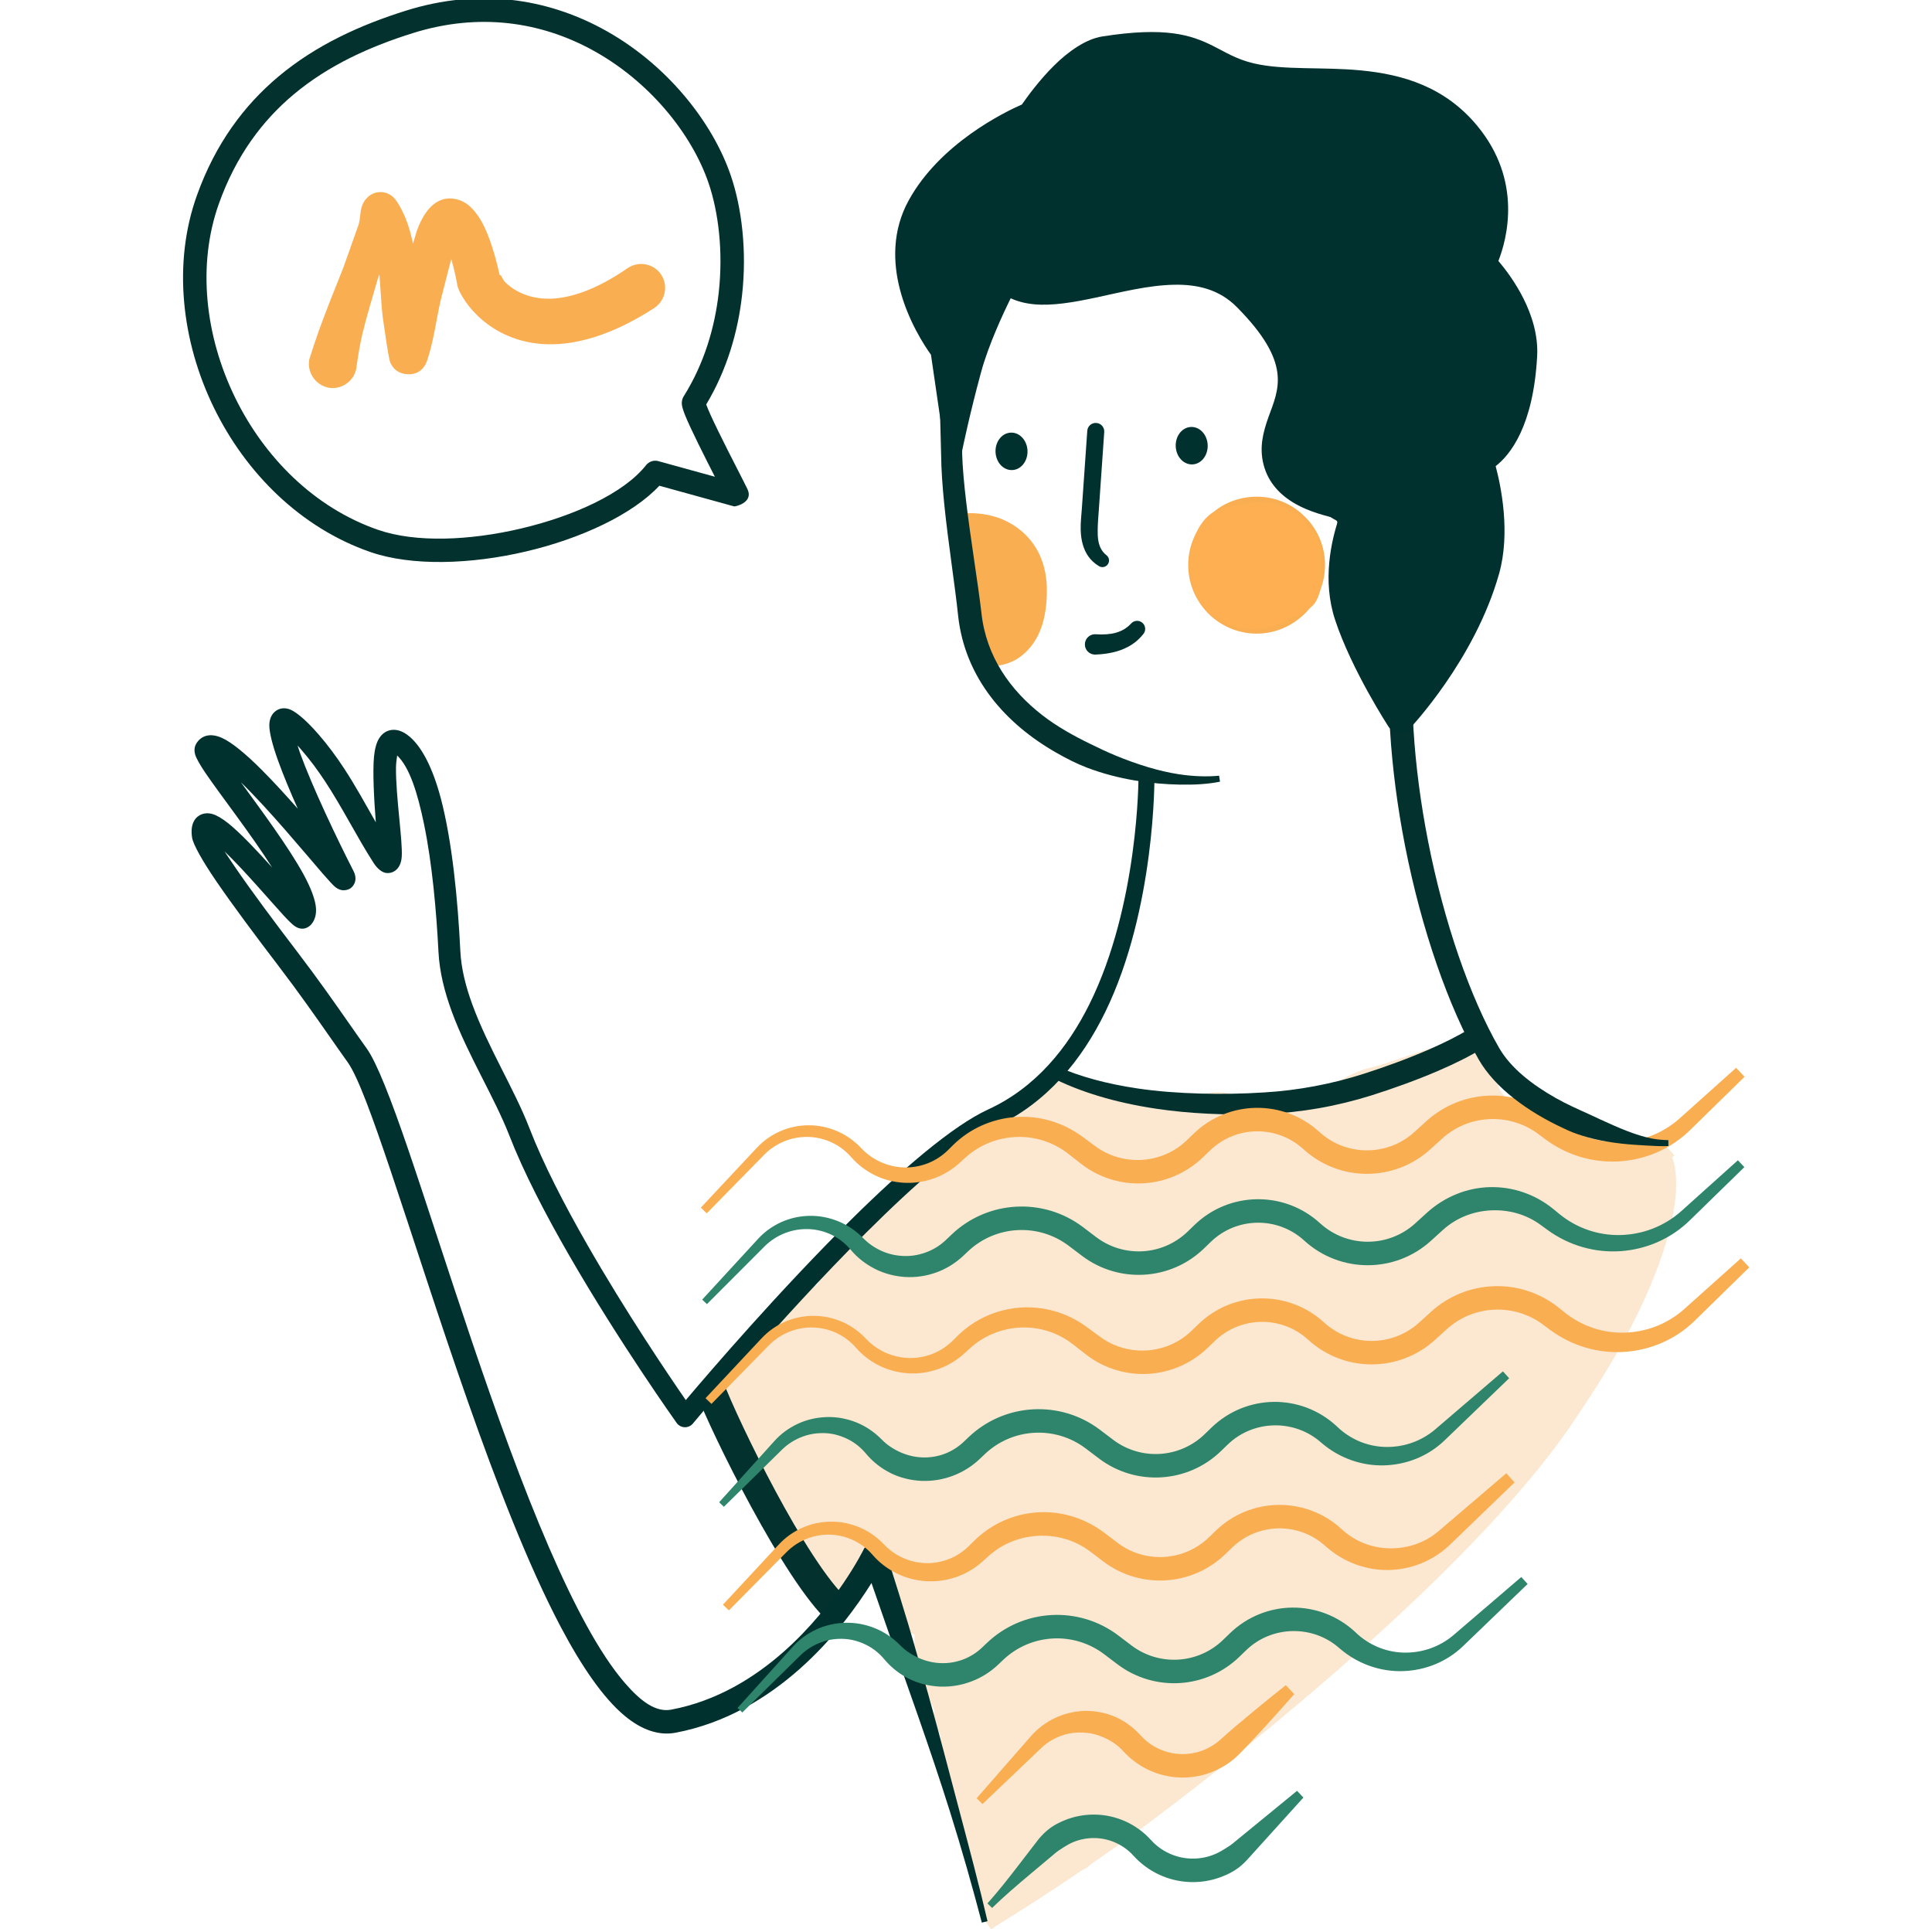
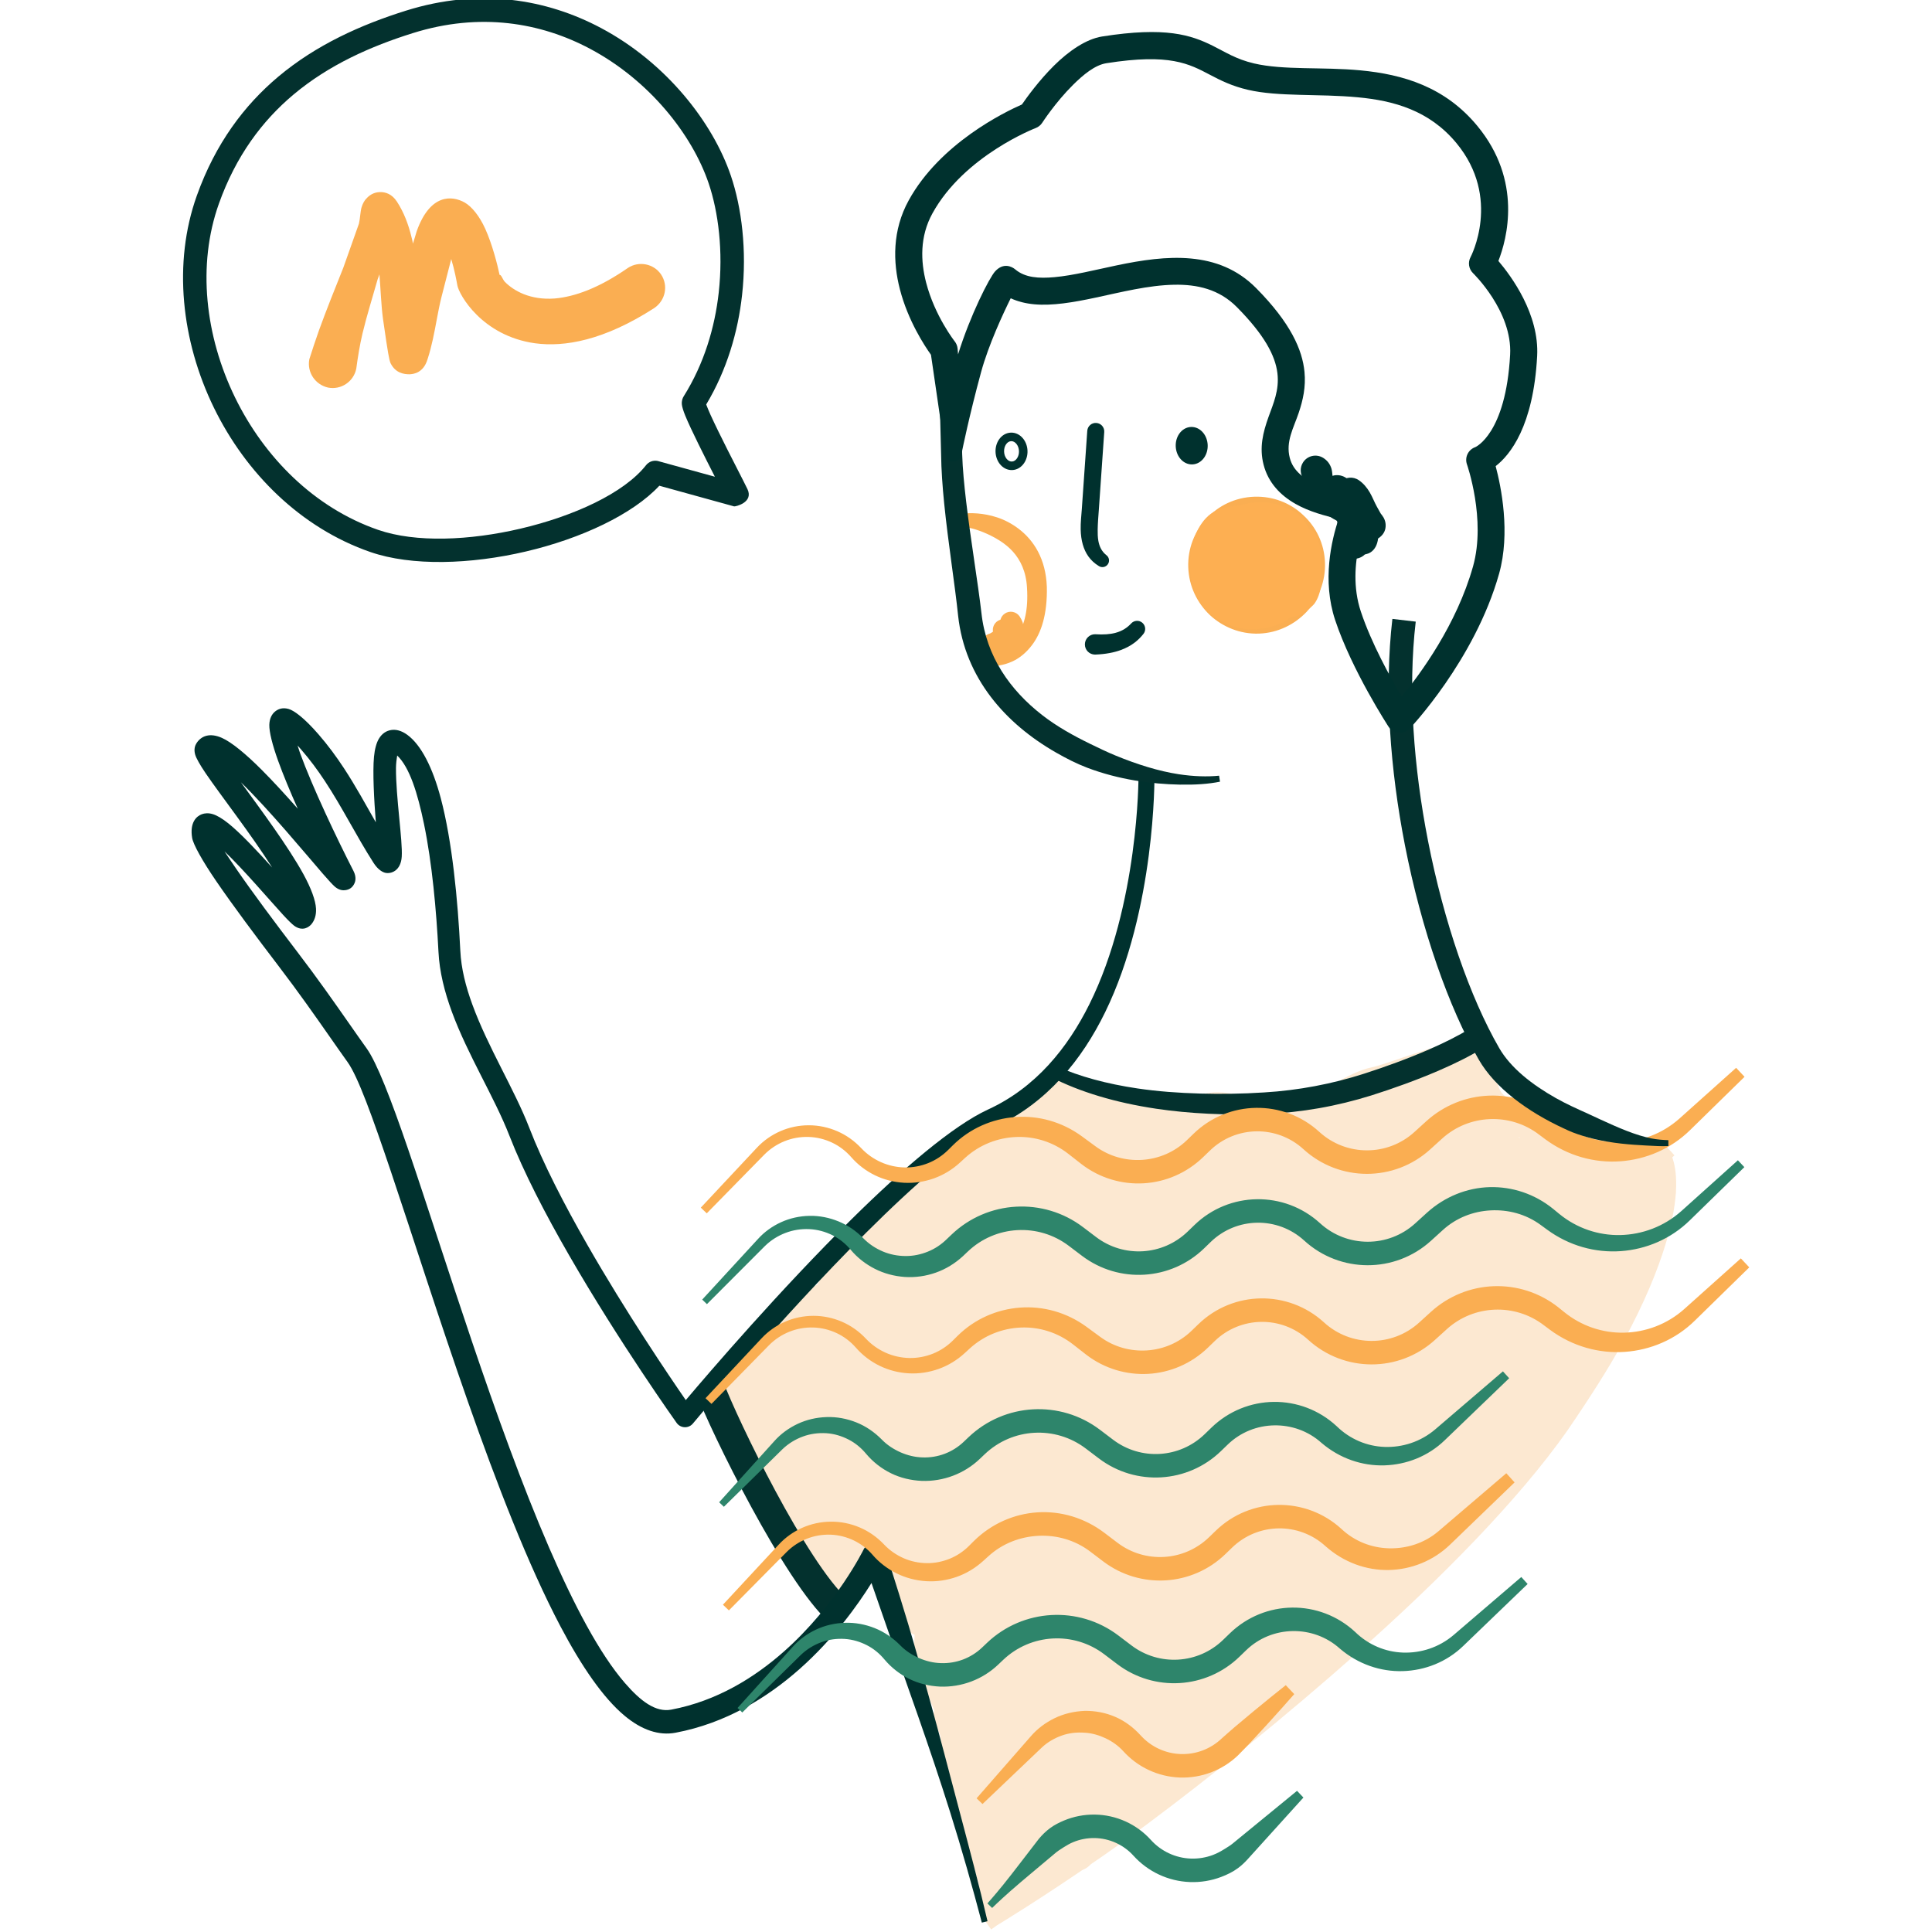
<svg xmlns="http://www.w3.org/2000/svg" width="150" height="150" viewBox="0 0 150 150" fill="none">
  <g clip-path="url(#clip0)">
    <path fill-rule="evenodd" clip-rule="evenodd" d="M101.65 85.125C102.253 84.903 102.871 84.538 103.494 84.186C104.512 83.612 105.54 83.061 106.517 82.865C107.321 82.705 110.906 81.369 112.453 80.988C112.978 80.859 113.371 80.843 113.553 80.872C113.759 80.904 113.919 80.974 114.045 81.056C114.092 81.054 114.139 81.054 114.184 81.056C114.394 81.065 114.602 81.121 114.796 81.261C114.862 81.306 114.927 81.362 114.988 81.431C115.068 81.51 115.299 81.751 115.279 82.246L115.278 82.32C115.579 82.604 115.834 82.994 116.029 83.448C116.242 83.941 116.346 84.547 116.579 84.838C116.893 85.23 117.692 85.709 118.126 85.853C118.319 85.917 118.515 86.015 118.71 86.146L118.768 86.162C118.902 86.145 119.051 86.152 119.215 86.189C119.404 86.232 119.798 86.442 120.18 86.709C120.688 86.976 120.93 87.164 120.972 87.199C121.158 87.35 121.269 87.504 121.324 87.656C121.485 87.692 121.652 87.734 121.816 87.785C122.357 87.951 122.851 88.195 122.988 88.306C123.038 88.347 123.142 88.427 123.284 88.537C123.553 88.324 123.889 88.223 124.3 88.328C124.451 88.367 124.683 88.465 124.916 88.687C125.097 88.861 125.381 89.262 125.544 89.425C125.567 89.448 125.655 89.527 125.777 89.643C125.802 89.627 125.827 89.614 125.852 89.601C125.884 89.586 125.927 89.568 125.981 89.552C126.067 89.431 126.155 89.33 126.242 89.256C126.489 89.041 126.758 88.938 127.02 88.912C127.419 88.874 128.037 88.954 128.485 89.852C128.578 90.037 128.615 90.216 128.615 90.383C128.693 90.442 128.773 90.512 128.856 90.594C129.006 90.745 129.063 90.865 129.089 90.921C129.113 90.969 129.131 91.016 129.147 91.063C129.557 91.436 129.895 91.919 129.895 91.919C130.209 92.371 130.154 92.985 129.764 93.374L129.753 93.383C129.749 93.418 129.743 93.453 129.734 93.49C129.694 93.668 129.545 94.04 129.096 94.607C129.032 94.76 128.939 94.961 128.81 95.22C128.733 95.372 128.653 95.522 128.566 95.669C128.506 95.8 128.439 95.918 128.37 96.021V96.052C128.37 96.343 128.284 96.659 128.089 96.965C127.929 97.215 127.671 97.478 127.379 97.708L127.365 97.745C127.104 98.399 126.572 98.844 126.164 99.05C125.44 99.999 124.492 101.156 123.942 101.693C123.788 101.842 123.647 101.958 123.524 102.043C123.083 102.472 122.63 102.891 122.234 103.248L122.193 103.288C122.248 103.44 122.271 103.62 122.241 103.832C121.978 105.673 120.121 107.91 118.25 109.754L118.208 109.836C118.164 109.922 118.119 110.015 118.072 110.113C118.149 110.408 118.161 110.779 118.06 111.213C117.91 111.859 117.469 112.769 116.84 113.781C114.979 116.776 111.464 120.875 110.998 121.396C109.565 122.998 108.56 123.931 108.002 124.37C107.569 124.71 107.255 124.837 107.12 124.87C106.791 124.952 106.545 124.888 106.377 124.818C106.259 124.77 106.155 124.708 106.066 124.632L106 124.708L105.878 124.844C104.545 126.612 103.064 128.287 101.472 129.714C100.809 130.44 99.76 131.477 99.426 131.638C99.283 131.708 99.151 131.745 99.028 131.761C98.635 132.081 98.276 132.327 97.971 132.481C97.852 132.54 97.737 132.588 97.626 132.626C97.247 133.031 96.855 133.424 96.459 133.806C95.169 135.803 92.259 139.073 90.882 140.198C90.391 140.597 89.972 140.775 89.75 140.811C89.434 140.865 89.18 140.801 88.981 140.703L88.938 140.679C88.793 140.829 88.641 140.985 88.481 141.145L88.457 141.17L88.447 141.18C88.228 141.398 87.713 142.078 87.248 142.384C86.83 142.661 86.408 142.746 86.028 142.678C85.556 143.421 85.186 143.982 85.003 144.251C84.89 144.415 84.734 144.698 84.583 144.844C84.42 145.005 84.242 145.107 84.07 145.165C83.706 145.288 83.329 145.268 82.948 145.002C82.868 144.946 82.792 144.88 82.722 144.804C81.677 145.744 80.982 146.041 80.68 146.115C80.598 146.135 80.521 146.148 80.45 146.156C80.278 146.491 80.056 146.8 79.79 147.066C79.562 147.294 79.331 147.403 79.106 147.431C78.78 147.795 78.272 147.95 77.796 147.831C77.505 147.909 77.278 147.863 77.12 147.808C76.665 147.654 76.344 147.333 76.344 146.722C76.344 146.43 76.448 146.082 76.662 145.738C76.572 144.906 76.526 143.817 76.546 143.053C76.553 142.82 76.57 142.611 76.592 142.432C76.543 142.332 76.494 142.216 76.448 142.088L76.417 142.003C76.262 141.985 76.102 141.938 75.936 141.855C75.462 141.618 75.107 141.147 74.95 140.487C74.86 140.114 74.833 139.66 74.818 139.229C74.599 139.205 73.805 139.053 73.805 138.066C73.805 137.366 73.805 136.677 73.798 135.993C73.704 135.824 73.636 135.623 73.606 135.394C72.771 133.333 71.892 131.359 71.209 129.307C70.958 128.555 70.951 127.746 71.009 126.927C70.865 126.879 70.736 126.8 70.619 126.698C70.462 126.56 70.298 126.354 70.243 126.018C70.073 124.998 70.017 123.954 70.023 122.896L69.921 122.755C69.868 122.682 69.816 122.608 69.763 122.535L69.66 122.39C69.452 122.329 68.842 122.082 68.842 121.214C68.842 121.171 68.844 121.121 68.849 121.067C68.792 120.951 68.74 120.832 68.693 120.714C68.663 120.641 68.619 120.543 68.577 120.44C68.223 120.886 67.873 121.331 67.431 121.711C67.092 122.356 66.749 122.968 66.688 123.071C66.584 123.243 66.343 123.648 66.23 123.763C66.106 123.892 65.982 123.968 65.885 124.014C65.388 124.253 64.98 124.132 64.659 123.873C64.505 123.749 64.225 123.499 64.225 122.945C64.225 122.672 64.266 122.385 64.343 122.09C64.031 121.921 63.806 121.655 63.69 121.284C63.668 121.213 63.651 121.133 63.639 121.043C63.249 120.946 62.868 120.656 62.755 119.988C62.737 119.887 62.73 119.751 62.734 119.589C62.695 119.566 62.656 119.54 62.615 119.512C62.558 119.469 62.475 119.403 62.389 119.298C62.339 119.237 62.243 119.087 62.161 118.947C62.081 118.883 62.009 118.807 61.945 118.721C61.903 118.663 61.761 118.439 61.737 118.12C61.543 117.724 61.362 117.334 61.19 116.905C60.922 116.234 60.44 115.738 59.984 115.212C59.348 114.48 58.739 113.712 58.397 112.687C57.938 111.311 57.485 110.363 57.203 109.564C56.829 108.515 56.71 107.66 56.991 106.641C57.204 105.871 57.676 104.982 58.566 103.794C58.843 103.425 59.195 103.108 59.54 102.787C59.842 102.259 60.387 101.498 60.575 101.345C60.88 101.098 61.166 101.072 61.323 101.072C61.485 101.072 61.629 101.098 61.76 101.15L61.931 100.992C62.222 100.719 62.992 100.023 63.105 99.936C63.224 99.845 63.342 99.782 63.454 99.742C63.494 99.656 63.538 99.575 63.579 99.506C64.136 98.579 65.133 97.161 66.248 96.091C66.833 95.529 67.458 95.068 68.074 94.775C68.138 94.651 68.237 94.505 68.388 94.361C68.582 94.177 69.023 93.888 69.202 93.72C69.267 93.659 70.42 92.452 71.245 91.857C71.65 91.104 72.324 90.176 72.974 89.536C73.086 89.248 73.283 88.902 73.608 88.513C74.428 87.529 75.3 87.184 76.21 86.949C76.77 86.805 77.357 86.738 77.933 86.378C78.112 86.151 79.833 83.991 80.662 83.531C81.423 83.109 82.066 83.239 82.521 83.667C82.859 83.538 83.098 83.616 83.154 83.628C83.376 83.678 83.584 83.809 83.752 83.984C83.919 83.927 84.233 83.875 84.625 84.096C84.631 84.1 84.666 84.12 84.724 84.158C84.861 84.249 85.61 84.731 85.785 84.844C86.253 84.991 86.669 85.061 87.083 85.131C87.354 85.047 87.596 85.001 87.804 84.989C88.143 84.969 88.426 85.079 88.66 85.302C88.724 85.364 88.795 85.442 88.855 85.543C89.193 85.594 89.715 85.542 90.282 85.482C91.525 85.352 92.942 85.069 93.597 84.905C94.395 84.705 95.359 84.822 96.371 85.06C97.45 85.312 98.6 85.741 99.573 85.579C99.768 85.547 99.962 85.513 100.156 85.475C100.36 85.345 100.554 85.235 100.708 85.175C101 85.06 101.259 85.049 101.454 85.079C101.523 85.089 101.588 85.105 101.65 85.125ZM79.09 140.511C79.101 140.548 79.11 140.587 79.119 140.628C79.174 140.892 79.178 141.392 79.146 141.948C79.213 142.098 79.263 142.268 79.289 142.458C79.321 142.694 79.304 142.99 79.264 143.294C79.291 143.266 79.317 143.242 79.342 143.222C79.472 143.116 79.603 143.045 79.728 143.001C79.897 142.603 80.159 142.093 80.41 141.637C80.14 141.555 79.917 141.413 79.738 141.235C79.577 141.074 79.446 140.873 79.35 140.636C79.258 140.606 79.172 140.564 79.09 140.511ZM78.497 139.617L78.451 139.685C78.49 139.706 78.53 139.731 78.569 139.759L78.558 139.704C78.553 139.676 78.55 139.65 78.546 139.624L78.54 139.549L78.497 139.617ZM82.93 137.247C82.81 137.288 82.695 137.316 82.586 137.334C82.09 138.241 81.678 138.968 81.542 139.168L81.489 139.246L81.487 139.259C81.754 139.137 82.051 138.972 82.367 138.774C82.459 138.243 82.66 137.729 82.93 137.247ZM60.55 104.97C60.493 105.032 60.439 105.096 60.389 105.162L60.309 105.271L60.474 105.063L60.55 104.97ZM79.127 99.522L78.9 99.721L78.072 100.563C77.928 100.709 77.784 100.857 77.639 101.004L77.696 100.993C77.875 100.837 78.053 100.681 78.232 100.526L78.68 100.138C78.864 99.915 79.076 99.655 79.301 99.373L79.127 99.522ZM123.871 97.103C123.898 97.279 123.897 97.467 123.868 97.66C123.919 97.656 123.971 97.656 124.021 97.66C124.169 97.558 124.309 97.496 124.441 97.461L124.462 97.41C124.458 97.34 124.459 97.259 124.473 97.171C124.28 97.163 124.077 97.142 123.871 97.103ZM120.367 95.072C120.433 95.309 120.473 95.509 120.48 95.657C120.485 95.776 120.479 95.888 120.465 95.989C120.546 95.962 120.626 95.943 120.701 95.929L120.714 95.927L120.727 95.924C121.044 95.87 121.332 95.898 121.581 95.995L121.64 95.944L121.703 95.891C121.534 95.787 121.397 95.642 121.302 95.472C120.952 95.492 120.603 95.35 120.367 95.072ZM120.278 94.567H121.219C121.301 94.314 121.472 94.093 121.709 93.949C121.813 93.885 121.92 93.823 122.028 93.763C122.056 93.746 122.086 93.732 122.114 93.719L122.127 93.71L122.17 93.684L122.152 93.657L120.278 94.567ZM121.477 90.095C121.358 90.246 121.2 90.366 121.014 90.442C120.736 90.555 120.433 90.552 120.166 90.448C120.334 90.648 120.49 90.838 120.629 91.013C120.68 91.076 120.731 91.141 120.782 91.206C120.866 91.312 120.928 91.431 120.97 91.56C121.056 91.831 121.099 92.1 121.099 92.358C121.099 92.65 121.062 92.902 120.998 93.12C121.066 93.107 121.136 93.1 121.207 93.1C121.621 93.1 121.995 93.323 122.195 93.67L122.197 93.668C122.243 93.642 122.289 93.616 122.335 93.59L122.372 93.572L122.41 93.549C122.41 93.549 122.46 93.519 122.454 93.523L122.46 93.521C122.541 93.472 122.627 93.436 122.717 93.409C122.769 93.337 122.832 93.271 122.901 93.212C122.961 93.162 123.01 93.118 123.054 93.078C123.076 93.042 123.097 93.006 123.12 92.97C123.025 92.903 122.928 92.823 122.83 92.725C122.438 92.332 122.474 91.96 122.491 91.786C122.499 91.71 122.512 91.635 122.532 91.561C122.512 91.465 122.508 91.377 122.51 91.307C122.514 91.163 122.536 91.031 122.579 90.91L122.494 90.841C122.354 90.729 122.216 90.617 122.076 90.504L121.635 90.144L121.477 90.095ZM121.486 88.199C121.548 88.293 121.594 88.398 121.624 88.506C121.6 88.408 121.556 88.305 121.486 88.199ZM117.965 88.337L118.013 88.367L117.99 88.331L117.98 88.314L117.952 88.306C117.926 88.301 117.902 88.293 117.877 88.285L117.965 88.337ZM117.339 87.992L117.471 88.061C117.449 88.04 117.429 88.023 117.406 88.016L117.339 87.992ZM115.966 87.255L115.97 87.27L116.065 87.404L116.135 87.507C116.324 87.561 116.528 87.631 116.738 87.718C116.489 87.587 116.223 87.428 115.966 87.255ZM112.65 83.355C111.802 83.629 110.316 84.108 109.058 84.497C109.136 84.548 109.213 84.612 109.287 84.687C109.441 84.845 109.546 85.011 109.605 85.185C109.806 84.858 109.995 84.607 110.153 84.437C110.398 84.171 110.63 84.028 110.792 83.958C111.127 83.816 111.416 83.836 111.641 83.901C111.816 83.953 111.973 84.037 112.107 84.159C112.312 83.925 112.554 83.835 112.702 83.799C112.678 83.674 112.66 83.528 112.65 83.355Z" fill="#FCE8D1" />
    <path fill-rule="evenodd" clip-rule="evenodd" d="M123.109 96.002C123.166 95.848 123.22 95.693 123.273 95.538C123.385 95.211 123.428 94.695 123.515 94.237C123.602 93.781 123.735 93.37 123.916 93.099C124.145 92.756 124.435 92.727 124.599 92.725C124.795 92.722 125.192 92.772 125.367 93.189C125.43 93.174 125.487 93.168 125.538 93.168C126.065 93.168 126.319 93.44 126.445 93.796C126.497 93.943 126.523 94.138 126.483 94.365C126.438 94.616 126.236 95.012 126.176 95.245C126.098 95.547 125.767 97.004 125.32 97.841C125.165 98.134 124.977 98.359 124.781 98.52C124.565 98.959 124.337 99.368 124.189 99.628C124.249 99.67 124.303 99.717 124.352 99.77C124.507 99.941 124.674 100.279 124.549 100.767C124.37 101.462 123.242 103.232 123.11 103.439C123.05 103.533 122.964 103.674 122.88 103.765C122.796 103.949 122.605 104.309 122.352 104.713C122.144 105.127 121.91 105.564 121.671 105.988C121.623 106.119 121.58 106.235 121.544 106.325C121.449 106.569 121.357 106.729 121.32 106.779C121.225 106.905 121.129 106.995 121.037 107.058C120.799 107.44 120.572 107.774 120.38 108.02C120.38 108.073 120.379 108.107 120.378 108.112C120.13 109.671 119.324 111.028 118.371 112.248C118.319 112.327 118.171 112.55 118.049 112.684C117.911 112.834 117.76 112.941 117.636 112.996C117.415 113.094 117.21 113.119 117.025 113.07L116.895 113.267C116.712 113.542 116.051 114.611 115.421 115.147C114.908 115.583 114.36 115.702 113.935 115.56C113.601 115.45 113.194 115.084 113.352 114.376C113.417 114.092 113.641 113.616 113.85 113.212C112.294 114.593 110.697 115.931 109.143 117.32C108.262 118.108 107.394 118.911 106.503 119.686C100.202 125.167 93.528 130.087 87.379 135.74C86.037 136.973 83.456 138.597 82.461 140.088L82.456 140.096C82.454 140.158 82.449 140.275 82.438 140.35C82.411 140.513 82.356 140.706 82.192 140.958C82.08 141.129 81.635 141.85 81.304 142.384C81.143 142.743 80.892 143.112 80.795 143.244C80.757 143.296 80.702 143.368 80.641 143.443C80.455 143.735 80.241 144.06 80.1 144.25C79.973 144.418 79.858 144.524 79.797 144.568C79.458 144.814 79.16 144.753 78.97 144.671C78.776 145.052 78.523 145.383 78.122 145.704C78.097 145.724 78.072 145.742 78.048 145.758C78.019 145.9 77.982 146.038 77.939 146.161C77.938 146.45 77.82 146.588 77.8 146.618C77.612 146.899 77.367 146.973 77.16 146.986C77.024 146.994 76.868 146.978 76.712 146.891C76.513 146.834 76.294 146.696 76.092 146.394C75.92 146.135 75.783 145.724 75.719 145.268C75.649 144.775 75.659 144.229 75.72 143.846C75.632 143.655 75.545 143.47 75.469 143.279C75.071 142.275 74.841 141.14 75.673 138.851C77.302 134.374 80.274 130.973 83.337 127.406C84.864 125.628 86.929 123.327 89.132 122.409C89.553 122.234 90.039 122.434 90.215 122.855C90.391 123.278 90.191 123.764 89.769 123.939C87.787 124.766 85.969 126.885 84.594 128.486C81.663 131.899 78.789 135.133 77.231 139.417C76.488 141.459 76.818 142.263 77.219 143.151C77.276 143.277 77.334 143.406 77.39 143.537L77.398 143.557C77.427 143.622 77.426 143.62 77.454 143.684L77.528 143.871C77.664 143.609 77.741 143.313 77.856 142.965C77.949 142.687 78.067 142.519 78.215 142.41C78.344 142.318 78.511 142.234 78.772 142.234C78.862 142.234 78.95 142.245 79.036 142.269C79.052 142.223 79.07 142.176 79.09 142.129C79.352 141.498 79.868 140.858 79.868 140.858C80.026 140.666 80.254 140.56 80.489 140.554C80.631 140.326 80.747 140.139 80.8 140.058C80.802 139.99 80.808 139.861 80.824 139.776C80.854 139.614 80.914 139.422 81.083 139.168C82.135 137.588 84.836 135.827 86.257 134.52C92.418 128.856 99.102 123.926 105.414 118.436C106.301 117.664 107.163 116.867 108.039 116.085C110.806 113.612 113.711 111.304 116.273 108.617L116.277 108.614C116.289 108.539 116.313 108.454 116.355 108.361C116.49 108.067 117.253 106.542 117.316 106.442C118.15 105.118 119.15 103.802 120.211 102.65L120.242 102.617C119.897 102.504 119.631 102.215 119.635 101.678C119.638 101.227 120.107 100.158 120.128 100.112C120.813 98.675 121.748 97.145 122.973 96.107C122.996 96.087 123.043 96.049 123.109 96.002Z" fill="#FCE8D1" />
    <path fill-rule="evenodd" clip-rule="evenodd" d="M127.874 90.191C127.557 89.806 127.675 89.445 127.683 89.4C127.73 89.078 127.931 88.893 128.148 88.755C128.279 88.672 128.705 88.463 129.227 88.846C129.264 88.874 129.337 88.945 129.434 89.066C129.448 89.082 129.462 89.102 129.479 89.125L130.005 89.7L129.834 89.856C130.156 90.752 130.49 92.756 129.311 96.609C128.708 98.584 127.712 101.091 126.011 104.198C124.896 106.235 123.442 108.511 121.666 111.104C117.894 116.456 111.869 122.569 105.416 128.296C99.842 133.24 93.997 137.95 89.061 141.629C87.864 142.521 86.717 143.342 85.637 144.09C80.745 147.478 77.4 149.485 77.4 149.485L76.954 149.803L76.319 148.91L76.765 148.593C76.765 148.593 79.734 146.103 84.254 142.285C85.251 141.442 86.328 140.544 87.474 139.602C92.183 135.728 97.912 130.997 103.353 126.009C109.518 120.359 115.366 114.446 118.978 109.227C120.449 107.152 121.661 105.265 122.712 103.588C124.139 101.312 125.233 99.407 126.023 97.774C127.986 93.717 128.173 91.589 127.983 90.584C127.965 90.488 127.955 90.385 127.942 90.307C127.872 90.274 127.811 90.23 127.874 90.191ZM127.931 90.255C127.92 90.202 127.904 90.173 127.878 90.188L127.874 90.191L127.886 90.205L127.931 90.255L127.94 90.297L127.942 90.307L127.961 90.316L128.006 90.335L127.958 90.283L127.931 90.255Z" fill="#FCE8D1" />
    <path fill-rule="evenodd" clip-rule="evenodd" d="M114.439 81.971C114.521 81.914 114.604 81.86 114.688 81.827C114.907 81.739 115.133 81.714 115.366 81.764C115.646 81.827 115.81 81.985 115.915 82.165C116.013 82.335 116.093 82.585 115.968 82.905C115.936 82.988 115.848 83.145 115.684 83.314C115.465 83.539 115.02 83.908 114.86 84.035C115.071 84.128 115.234 84.284 115.343 84.489C115.459 84.707 115.5 84.965 115.455 85.237C115.407 85.528 115.23 85.854 115.131 86.026C114.709 86.757 114.106 87.357 113.554 87.99C114.201 87.772 114.833 87.501 115.494 87.329C116.265 87.129 117.249 87.32 117.557 88.231C117.672 88.569 117.66 88.944 117.552 89.316C117.445 89.683 117.237 90.048 117.084 90.314C116.422 91.476 115.62 92.56 114.907 93.691L114.902 93.699C114.966 93.668 115.017 93.642 115.048 93.628C116.186 93.1 117.295 92.528 118.455 92.045C118.655 91.961 119.258 91.654 119.722 91.583C120.183 91.513 120.569 91.635 120.822 91.87C121.225 92.244 121.308 92.692 121.2 93.158C121.116 93.515 120.865 93.893 120.701 94.148L120.632 94.251L120.669 94.234C120.867 94.139 121.296 93.936 121.645 93.895C121.988 93.853 122.291 93.934 122.517 94.1C122.684 94.222 122.882 94.452 122.873 94.787C123.094 94.876 123.269 95.046 123.357 95.349C123.427 95.594 123.41 95.887 123.239 96.187C123.036 96.546 122.403 97.016 122.253 97.148C121.834 97.517 121.414 97.884 120.993 98.251C119.846 99.251 118.552 100.508 117.181 101.194C116.994 101.287 116.833 101.308 116.696 101.304C116.462 101.296 116.264 101.212 116.094 101.058C116.082 101.046 116.066 101.03 116.051 101.012C116.004 101.043 115.957 101.078 115.911 101.112C115.656 101.298 115.419 101.517 115.202 101.674C113.87 102.638 112.518 103.582 111.124 104.454C111.097 104.471 110.656 104.727 110.28 104.886C110.033 104.99 109.8 105.048 109.649 105.055C109.271 105.073 109.024 104.906 108.877 104.726C108.742 104.562 108.642 104.34 108.686 104.028C108.751 103.574 109.17 103.26 109.623 103.324C109.637 103.326 109.651 103.328 109.665 103.33C109.877 103.228 110.23 103.059 110.245 103.048C111.608 102.197 112.928 101.274 114.229 100.331C114.5 100.136 114.802 99.849 115.128 99.64C115.455 99.429 115.805 99.286 116.164 99.256C116.426 99.234 116.664 99.345 116.855 99.484C117.244 99.249 117.625 98.971 117.996 98.671L117.991 98.66L117.979 98.628C117.959 98.61 117.939 98.592 117.921 98.574C117.819 98.474 117.734 98.344 117.696 98.175C117.642 98.215 117.586 98.253 117.53 98.29C117.435 98.353 117.215 98.462 117.094 98.495C116.897 98.551 116.735 98.531 116.64 98.507C116.326 98.429 116.149 98.233 116.057 97.993C116 97.843 115.927 97.587 116.122 97.257C116.909 95.923 118.173 94.856 119.085 93.578C117.947 94.051 116.861 94.615 115.745 95.132C115.55 95.222 114.757 95.619 114.189 95.706C113.607 95.796 113.164 95.595 112.928 95.276C112.712 94.981 112.64 94.561 112.789 94.09C112.939 93.609 113.375 93.012 113.504 92.807C114.205 91.697 114.995 90.634 115.646 89.493C115.732 89.341 115.852 89.145 115.931 88.938L115.935 88.929L115.912 88.934C114.944 89.186 114.037 89.637 113.059 89.85C112.831 89.899 112.428 89.973 112.107 89.93C111.826 89.893 111.586 89.782 111.407 89.616C111.171 89.396 111.024 89.052 111.148 88.6C111.264 88.171 111.887 87.4 111.977 87.288C112.28 86.914 112.622 86.567 112.942 86.204C112.751 86.312 112.558 86.418 112.356 86.51C112.312 86.53 111.882 86.726 111.644 86.757C111.329 86.8 111.09 86.696 110.943 86.585C110.668 86.376 110.583 86.133 110.6 85.881L110.447 85.967L110.191 86.116C110.144 86.153 110.095 86.188 110.044 86.222C109.918 86.306 109.531 86.393 109.469 86.391C109.022 86.372 108.839 86.093 108.758 85.926C108.701 85.81 108.664 85.678 108.67 85.532C108.65 85.498 108.632 85.463 108.616 85.425C108.545 85.262 108.503 85.025 108.609 84.751C108.694 84.529 109.017 84.172 109.235 84.061C109.662 83.844 110.01 83.722 110.479 83.534C111.149 83.263 111.815 82.987 112.479 82.703C112.645 82.632 112.805 82.55 112.973 82.483C113.001 82.473 113.039 82.459 113.082 82.444C113.194 82.369 113.297 82.284 113.41 82.213C113.504 82.154 113.725 82.04 113.839 81.996C113.995 81.937 114.122 81.931 114.186 81.932C114.28 81.933 114.364 81.948 114.439 81.971ZM110.334 104.181L110.332 104.213L110.333 104.203L110.334 104.181ZM110.326 104.018C110.333 104.069 110.337 104.12 110.334 104.172C110.338 104.117 110.333 104.067 110.326 104.018ZM110.322 103.998L110.324 104.006L110.323 104.001L110.322 103.998Z" fill="#FCE8D1" />
    <path fill-rule="evenodd" clip-rule="evenodd" d="M77.91 99.764C78.089 99.611 78.272 99.465 78.462 99.326C79.267 98.734 80.186 97.942 81.096 97.553C81.085 97.557 81.06 97.569 81.06 97.569C81.06 97.569 81.304 97.452 81.391 97.433C81.546 97.399 81.683 97.411 81.792 97.438C81.997 97.489 82.157 97.601 82.275 97.767C82.355 97.878 82.423 98.023 82.433 98.224C82.435 98.278 82.429 98.388 82.381 98.529C82.603 98.584 82.735 98.727 82.777 98.772C82.927 98.929 83.229 99.384 82.797 99.936C82.494 100.323 80.497 101.886 79.157 103.242C78.953 103.448 78.743 103.704 78.572 103.927C79.079 103.844 79.698 103.673 80.379 103.479C82.45 102.887 85.014 102.131 86.817 102.475C87.931 102.688 88.624 103.261 89.202 103.98C89.65 104.539 90.012 105.202 90.543 105.776C91.883 107.223 94.101 107.045 95.868 106.672C98.162 106.189 100.347 105.329 102.538 104.497C103.096 104.009 103.652 103.503 104.144 102.976C104.407 102.694 104.398 102.371 104.417 102.047C104.442 101.643 104.466 101.232 104.593 100.817C104.698 100.479 104.996 99.981 105.425 99.481C106.007 98.802 106.826 98.107 107.547 97.784C108.365 97.418 109.102 97.501 109.597 97.995C109.92 98.318 109.92 98.843 109.597 99.166C109.291 99.472 108.807 99.49 108.481 99.219C108.435 99.229 108.341 99.248 108.282 99.272C108.152 99.324 108.016 99.4 107.879 99.488C107.127 99.975 106.32 100.841 106.178 101.305C106.061 101.684 106.085 102.064 106.051 102.429C106.023 102.733 105.969 103.028 105.857 103.315C106.181 103.211 107.748 102.655 108.844 102.54C109.23 102.5 109.573 102.515 109.83 102.58C110.158 102.664 110.398 102.828 110.556 103.033C110.835 103.394 110.908 103.934 110.59 104.568C110.007 105.73 107.718 107.637 107.333 107.977C103.589 111.289 99.851 114.895 95.668 117.649C94.882 118.167 92.188 120.294 90.987 121.009C90.582 121.249 90.257 121.347 90.1 121.357C89.834 121.372 89.64 121.285 89.502 121.182C89.116 120.894 88.89 120.27 89.18 119.411C89.748 117.727 92.369 114.4 92.44 114.308C93.453 113.015 94.753 111.843 95.886 110.661C96.642 109.873 98.241 108.318 99.034 107.577L99.119 107.498C98.162 107.81 97.196 108.086 96.21 108.294C93.911 108.779 91.069 108.783 89.326 106.902C88.867 106.404 88.518 105.85 88.15 105.337C87.747 104.777 87.327 104.259 86.506 104.104C84.914 103.8 82.662 104.55 80.834 105.072C80.011 105.307 79.264 105.505 78.676 105.588C78.147 105.662 77.713 105.638 77.402 105.535C76.99 105.399 76.762 105.15 76.64 104.869C76.567 104.7 76.532 104.496 76.553 104.266L76.336 104.442C76.074 104.652 75.367 105.168 75.266 105.234C74.683 105.611 74.229 105.144 74.198 105.111C74.132 105.041 74.079 104.961 74.04 104.87C73.843 104.777 73.719 104.631 73.644 104.459C73.611 104.386 73.381 103.907 73.864 103.495C73.869 103.49 73.897 103.466 73.96 103.423L74.005 103.392L74.093 103.33C74.308 103.101 74.518 102.865 74.702 102.61C74.763 102.525 75.539 101.558 76.004 100.681C76.056 100.584 76.108 100.46 76.151 100.346C75.829 100.386 75.444 100.492 75.022 100.638C72.711 101.43 69.452 103.351 68.849 103.69C67.986 104.177 67.11 104.641 66.256 105.145C65.464 105.612 64.699 106.128 63.911 106.603C63.253 107 62.587 107.384 61.917 107.76C60.042 108.813 59.194 108.783 58.472 108.684C58.238 108.652 58.022 108.595 57.758 108.591C57.803 108.723 57.846 108.855 57.878 108.975C57.967 109.311 57.97 109.602 57.931 109.771C58.114 109.964 58.257 110.157 58.335 110.344C58.512 110.77 58.46 111.17 58.559 111.586C58.577 111.603 58.621 111.644 58.648 111.666C58.719 111.725 58.794 111.782 58.865 111.842C59.031 111.983 59.181 112.14 59.297 112.334L59.337 112.402C59.386 112.375 59.435 112.356 59.481 112.34C59.652 112.282 59.834 112.276 60.023 112.339C60.145 112.38 60.561 112.809 60.561 112.809C60.561 112.809 60.502 112.739 60.477 112.717C61.011 113.197 61.011 113.099 61.524 113.515C62.375 114.204 62.965 115.032 63.499 115.897C63.608 116.074 63.713 116.25 63.818 116.428C63.985 116.223 64.213 116.044 64.519 115.894C65.111 115.606 65.932 115.593 66.782 115.797C67.867 116.059 68.997 116.652 69.585 117.121C69.839 117.324 70.191 117.884 70.501 118.639C71.073 120.025 71.673 122.126 71.85 122.782C72.403 124.839 73.498 126.766 74.297 128.726C74.471 129.154 74.817 129.555 75.085 129.979C75.344 130.387 75.546 130.81 75.619 131.258C75.756 132.092 75.545 133.04 75.502 133.852C75.488 134.1 75.554 134.359 75.569 134.61C75.583 134.837 75.571 135.06 75.519 135.274C75.719 135.863 75.862 136.507 75.852 136.937C75.851 136.992 75.847 137.046 75.842 137.096C75.883 137.097 75.927 137.101 75.971 137.109C76.088 137.127 76.245 137.179 76.396 137.309C76.51 137.406 76.665 137.634 76.715 137.76C76.831 138.049 76.892 138.379 76.929 138.721C76.956 138.966 76.967 139.221 77.001 139.458C77.056 139.432 77.113 139.413 77.172 139.398C77.377 138.917 77.561 138.519 77.665 138.365C78.146 137.653 78.789 137.978 78.982 138.153C79.227 138.375 79.368 138.651 79.407 138.981C79.589 138.717 79.972 138.178 80.204 137.938C80.38 137.757 80.552 137.666 80.655 137.631C80.957 137.524 81.199 137.572 81.391 137.699C81.46 137.691 81.551 137.684 81.649 137.681C82.39 136.8 83.107 135.898 83.802 134.965C83.867 134.878 83.931 134.769 83.991 134.656C83.893 134.403 83.921 134.108 84.091 133.872C84.482 133.328 84.863 133.252 84.994 133.245C85.255 133.229 85.464 133.317 85.632 133.475C85.762 133.596 85.937 133.832 85.909 134.224C85.887 134.524 85.594 135.335 85.131 135.956C84.279 137.098 84.743 136.85 83.825 137.917C83.727 138.078 82.236 139.599 82.067 139.765C82.02 139.81 81.971 139.856 81.921 139.901C81.231 140.683 80.518 141.45 79.783 142.206C79.283 142.72 78.822 143.14 78.473 143.413C78.453 143.487 78.428 143.551 78.4 143.608L78.433 144.081C78.483 144.791 78.262 148.149 77.911 148.5C77.676 148.735 77.237 149.176 76.826 148.992C76.724 148.947 76.086 149.186 76.171 148.567C76.203 148.332 76.167 147.831 76.046 147.645C75.99 147.655 75.99 144.987 75.945 144.937C75.027 143.898 78.903 148.008 78.922 148.127C78.953 148.308 75.285 144.823 75.234 144.644C75.128 144.274 75.069 143.106 75.02 142.668C74.898 142.492 74.778 142.315 74.67 142.135C74.299 141.519 74.041 140.862 74.041 140.089C74.041 139.557 73.887 139.246 73.988 138.733C73.998 138.684 74.007 138.61 74.015 138.531C73.84 138.108 73.676 137.688 73.525 137.277C73.485 137.187 73.449 137.092 73.417 136.992C73.407 136.96 73.398 136.927 73.39 136.893C73.364 136.821 73.34 136.748 73.316 136.677C73.142 136.156 73.091 135.494 73.01 134.847L72.99 134.689C72.848 134.382 72.673 134.087 72.559 133.768C72.508 133.629 72.464 133.308 72.475 133.143C72.49 132.938 72.563 132.792 72.616 132.711C72.803 132.423 73.06 132.327 73.324 132.328C73.481 132.329 73.741 132.352 73.975 132.64C74.019 132.262 74.041 131.882 73.983 131.524C73.933 131.213 73.738 130.937 73.547 130.656C73.254 130.223 72.942 129.793 72.762 129.351C71.938 127.329 69.945 125.33 69.373 123.208C69.206 122.584 69.513 120.589 68.969 119.27C68.815 118.896 68.559 118.452 68.529 118.399C68.072 118.042 67.214 117.607 66.393 117.409C65.962 117.304 65.545 117.238 65.245 117.384C65.1 117.454 65.079 117.576 65.079 117.703C65.079 117.848 65.101 118.001 65.127 118.157C65.146 118.272 65.181 118.525 65.178 118.653C65.174 118.861 65.11 119.01 65.063 119.093C64.883 119.411 64.613 119.52 64.332 119.52C64.179 119.52 63.91 119.501 63.663 119.192C63.05 118.427 62.591 117.584 62.088 116.768C61.778 116.265 61.451 115.772 61.038 115.327C61.274 115.962 61.565 116.651 61.869 117.302C62.259 117.875 62.668 118.362 63.14 118.877C63.142 118.879 63.387 119.222 63.581 119.587C63.734 119.875 63.846 120.179 63.869 120.364C63.909 120.706 65.17 123.495 65.031 123.652C64.879 123.824 63.286 121.411 62.975 121.411C62.794 121.411 62.562 121.358 62.319 121.171C62.04 120.958 61.599 120.363 61.148 119.549C60.914 119.125 60.668 118.64 60.428 118.13L60.373 118.047C59.371 116.514 58.811 114.746 57.876 113.186C57.783 113.031 57.606 112.963 57.479 112.847C57.238 112.628 57.046 112.368 56.956 112.008C56.906 111.808 56.886 111.61 56.872 111.412C56.862 111.271 56.866 111.127 56.805 110.981C56.77 110.899 56.67 110.839 56.576 110.758C56.367 110.578 56.124 110.396 55.915 110.209C55.44 109.784 55.151 109.294 55.151 108.818C55.151 108.264 55.471 108.064 55.697 107.973C55.746 107.953 55.802 107.934 55.863 107.923C55.865 107.861 55.868 107.813 55.872 107.798C55.997 107.271 56.42 107.194 56.519 107.174C56.576 107.163 56.633 107.156 56.691 107.155C56.83 107.066 56.976 107.007 57.115 106.983C57.64 106.896 58.03 106.939 58.409 106.998C59 107.089 59.545 107.192 61.106 106.315C61.761 105.948 62.412 105.572 63.055 105.184C63.848 104.706 64.617 104.188 65.415 103.717C66.277 103.209 67.163 102.738 68.035 102.246C68.664 101.892 72.072 99.897 74.485 99.069C75.188 98.829 75.819 98.686 76.301 98.674C76.814 98.663 77.211 98.799 77.481 99.015C77.71 99.199 77.86 99.448 77.91 99.764ZM81.258 137.717L81.276 137.709C81.27 137.712 81.257 137.717 81.257 137.717H81.258ZM108.83 104.22C108.752 104.228 108.674 104.238 108.605 104.252C107.65 104.432 106.543 104.837 106.336 104.903C105.354 105.214 104.383 105.567 103.416 105.932L102.815 106.454C101.442 107.651 101.461 107.577 100.166 108.788C99.39 109.513 97.823 111.035 97.082 111.808C95.987 112.95 94.724 114.078 93.745 115.33C93.697 115.392 92.327 117.107 91.417 118.621C92.648 117.739 94.252 116.597 94.756 116.265C98.874 113.553 102.549 109.996 106.236 106.735C106.496 106.505 107.743 105.492 108.57 104.554C108.658 104.455 108.749 104.336 108.83 104.22ZM55.868 108.179C55.857 108.104 55.851 108.039 55.851 107.991C55.851 108.062 55.857 108.124 55.868 108.179Z" fill="#FCE8D1" />
    <path fill-rule="evenodd" clip-rule="evenodd" d="M120.401 89.93C120.707 89.108 121.481 89.204 121.614 89.222C121.864 89.255 122.386 89.379 122.568 90.059L122.596 90.094L122.623 90.133C122.701 90.207 122.772 90.297 122.835 90.405C122.892 90.503 122.95 90.636 122.977 90.808C122.991 90.9 122.979 91.158 122.964 91.272C122.946 91.405 122.925 91.537 122.901 91.669C122.889 91.824 122.869 91.981 122.844 92.136C123.002 92.257 123.129 92.42 123.207 92.616C123.41 93.121 123.224 93.685 122.792 93.979C122.694 94.147 122.525 94.407 122.337 94.558C122.198 94.669 122.059 94.737 121.925 94.776C121.64 94.977 121.357 94.996 121.129 94.962L121.125 94.965C120.968 95.195 120.787 95.314 120.677 95.372C120.208 95.618 119.806 95.525 119.48 95.296C119.313 95.179 119.017 94.945 118.987 94.394C118.95 93.735 119.132 92.289 119.551 91.235C119.642 91.008 119.744 90.796 119.857 90.609C119.974 90.368 120.137 90.145 120.347 89.978L120.384 89.944L120.401 89.93Z" fill="#FCE8D1" />
    <path fill-rule="evenodd" clip-rule="evenodd" d="M124.045 92.754C124.029 93.387 124.008 94.363 123.617 94.963C123.337 95.395 122.976 95.501 122.672 95.518C122.382 95.534 122.046 95.457 121.744 95.155C121.606 95.014 121.409 94.694 121.289 94.311C121.155 93.885 121.098 93.393 121.107 93.284C121.124 93.025 121.147 92.711 121.227 92.46C121.314 92.187 121.478 91.861 121.606 91.602C121.846 91.116 122.386 90.877 122.891 90.998C123.006 91.001 123.121 91.022 123.234 91.061C123.71 91.226 123.98 91.562 124.07 92.039C124.103 92.218 124.057 92.655 124.045 92.754Z" fill="#FCE8D1" />
    <path fill-rule="evenodd" clip-rule="evenodd" d="M114.1 79.874C113.227 80.418 112.138 80.96 110.965 81.472C109.332 82.185 107.537 82.839 105.918 83.357C104.703 83.749 103.422 84.078 102.079 84.33C100.823 84.566 99.511 84.735 98.146 84.816C96.433 84.928 94.787 84.947 93.22 84.905C91.483 84.857 89.844 84.733 88.32 84.507C85.913 84.151 83.797 83.575 82.044 82.79L81.633 83.645C83.811 84.761 86.567 85.605 89.772 86.082C92.332 86.463 95.177 86.598 98.233 86.493C99.675 86.429 101.061 86.275 102.39 86.043C103.812 85.794 105.168 85.455 106.456 85.054C108.132 84.526 109.991 83.858 111.684 83.129C112.948 82.584 114.119 82.004 115.061 81.423L114.1 79.874Z" fill="#03312E" />
    <path fill-rule="evenodd" clip-rule="evenodd" d="M54.016 108.063C55.21 111.231 60.911 122.834 64.337 125.918L65.862 124.224C62.614 121.301 57.279 110.261 56.147 107.259L54.016 108.063Z" fill="#03312E" />
    <path fill-rule="evenodd" clip-rule="evenodd" d="M23.119 62.788C22.525 61.454 21.983 60.152 21.59 59.06C21.143 57.822 20.898 56.82 20.91 56.276C20.922 55.764 21.124 55.439 21.341 55.254C21.595 55.041 21.936 54.914 22.399 55.041C22.809 55.152 23.591 55.706 24.721 57.005C25.466 57.861 26.113 58.743 26.702 59.641C27.609 61.022 28.378 62.437 29.179 63.842C29.043 62.109 28.924 59.956 29.037 58.754C29.094 58.149 29.23 57.669 29.413 57.361C29.659 56.947 29.998 56.731 30.39 56.675C30.717 56.629 31.14 56.698 31.626 57.054C32.71 57.846 33.597 59.622 34.218 61.958C35.106 65.308 35.545 69.844 35.739 73.815C35.806 75.207 36.164 76.6 36.668 77.978C37.889 81.325 39.946 84.588 41.097 87.57C42.171 90.352 43.831 93.558 45.599 96.643C48.605 101.89 51.921 106.79 53.244 108.703C55.112 106.492 60.593 100.112 66.138 94.638C70.031 90.793 73.969 87.404 76.722 86.137C80.399 84.446 82.884 81.38 84.578 77.972C88.42 70.247 88.392 60.304 88.392 60.304L89.631 60.275C89.631 60.275 89.728 70.551 85.808 78.579C84 82.283 81.306 85.599 77.334 87.46C74.694 88.695 70.953 92.013 67.221 95.731C60.471 102.455 53.798 110.521 53.798 110.521C53.64 110.712 53.404 110.818 53.155 110.809C52.907 110.8 52.679 110.676 52.535 110.475C52.535 110.475 48.099 104.255 44.183 97.456C42.363 94.3 40.657 91.018 39.549 88.171C38.386 85.182 36.317 81.912 35.084 78.559C34.516 77.017 34.121 75.457 34.043 73.899C33.876 70.648 33.545 67.006 32.923 63.993C32.425 61.581 31.802 59.575 30.837 58.657C30.793 58.928 30.747 59.292 30.744 59.605C30.727 61.854 31.272 65.282 31.191 66.511C31.118 67.623 30.358 67.858 29.926 67.767C29.727 67.725 29.359 67.55 28.999 66.987C27.657 64.892 26.594 62.716 25.212 60.623C24.664 59.793 24.063 58.976 23.371 58.183C23.278 58.078 23.19 57.977 23.104 57.883C23.161 58.072 23.223 58.264 23.288 58.446C24.262 61.13 26.162 65.118 27.442 67.617C27.701 68.121 27.572 68.462 27.531 68.558C27.387 68.899 27.129 69.087 26.756 69.117C26.642 69.127 26.332 69.133 25.994 68.838C25.835 68.7 25.512 68.351 25.078 67.851C23.675 66.233 20.925 62.898 18.703 60.735C20.265 62.882 22.392 65.736 23.567 67.888C24.155 68.966 24.503 69.904 24.535 70.547C24.561 71.058 24.423 71.457 24.183 71.749C24.015 71.954 23.514 72.36 22.843 71.876C22.685 71.762 22.378 71.463 21.981 71.032C20.902 69.856 18.963 67.57 17.431 66.1C17.675 66.476 17.968 66.908 18.293 67.384C19.569 69.249 21.373 71.662 23.053 73.864C23.857 74.915 24.593 75.92 25.268 76.861C26.538 78.632 27.59 80.177 28.466 81.396C29.246 82.48 30.361 85.346 31.69 89.234C34.509 97.479 38.424 110.441 42.639 120.173C44.564 124.617 46.54 128.38 48.512 130.663C49.753 132.098 50.918 132.962 52.115 132.736C55.65 132.068 58.571 130.253 60.864 128.223C64.942 124.613 67.048 120.307 67.048 120.307C67.21 119.974 67.557 119.773 67.925 119.797C68.293 119.82 68.611 120.064 68.731 120.414C68.731 120.414 69.486 122.659 70.518 126.109C71.017 127.78 71.563 129.735 72.152 131.848C72.905 134.557 73.679 137.528 74.462 140.493C75.249 143.472 76.042 146.442 76.671 149.163L76.229 149.271C75.52 146.577 74.689 143.626 73.768 140.694C72.176 135.627 70.348 130.62 69.049 126.897C68.485 125.283 68.01 123.916 67.662 122.904C66.603 124.604 64.73 127.235 62.073 129.588C59.553 131.818 56.336 133.794 52.454 134.527C51.16 134.772 49.817 134.318 48.484 133.203C46.839 131.829 45.158 129.39 43.512 126.268C38.525 116.807 33.719 100.954 30.341 90.932C28.924 86.729 27.789 83.578 26.985 82.459C26.11 81.241 25.057 79.695 23.787 77.924C23.122 76.997 22.396 76.006 21.604 74.97C19.903 72.742 18.079 70.301 16.788 68.413C15.701 66.823 15.003 65.562 14.918 65.055C14.721 63.869 15.243 63.374 15.665 63.218C15.89 63.134 16.172 63.108 16.503 63.204C16.82 63.295 17.256 63.544 17.746 63.94C18.689 64.7 19.965 66.061 21.13 67.352C19.509 64.79 17.133 61.749 15.967 60.036C15.516 59.373 15.234 58.862 15.156 58.598C15.029 58.167 15.149 57.864 15.266 57.687C15.64 57.123 16.3 56.879 17.226 57.288C17.988 57.624 19.113 58.56 20.328 59.78C21.231 60.685 22.198 61.744 23.119 62.788Z" fill="#00312E" />
    <path fill-rule="evenodd" clip-rule="evenodd" d="M54.872 94.203L59.333 89.654C59.788 89.192 60.329 88.837 60.918 88.6C61.503 88.365 62.136 88.253 62.78 88.272C63.418 88.292 64.039 88.446 64.604 88.714C65.166 88.979 65.671 89.363 66.088 89.84C66.607 90.436 67.237 90.909 67.932 91.249C68.63 91.589 69.399 91.787 70.191 91.83C70.989 91.874 71.776 91.75 72.514 91.487C73.255 91.221 73.942 90.805 74.533 90.261L74.919 89.907C76.048 88.872 77.471 88.329 78.91 88.275C80.331 88.22 81.765 88.659 82.954 89.591L83.961 90.378C85.385 91.474 87.105 91.968 88.79 91.871C90.48 91.775 92.132 91.081 93.425 89.827L93.941 89.328C94.946 88.354 96.243 87.855 97.549 87.836C98.853 87.817 100.165 88.278 101.198 89.222C102.59 90.496 104.353 91.134 106.116 91.137C107.88 91.14 109.644 90.507 111.041 89.238L111.959 88.405C113.012 87.448 114.332 86.942 115.669 86.887C117.008 86.832 118.368 87.227 119.497 88.094L119.99 88.462C121.721 89.737 123.779 90.307 125.796 90.163C127.781 90.022 129.723 89.212 131.232 87.727L135.446 83.603L134.792 82.905L130.4 86.838C129.067 88.026 127.403 88.635 125.726 88.673C124.081 88.709 122.428 88.172 121.069 87.068L120.591 86.682C119.123 85.536 117.35 85 115.597 85.065C113.844 85.13 112.114 85.802 110.733 87.054L109.815 87.889C108.768 88.841 107.442 89.316 106.12 89.313C104.796 89.311 103.473 88.832 102.429 87.877C101.04 86.607 99.276 85.987 97.522 86.013C95.768 86.037 94.023 86.708 92.671 88.019L92.156 88.518C91.186 89.458 89.946 89.97 88.679 90.052C87.409 90.132 86.108 89.787 85.022 88.976L83.992 88.22C82.449 87.093 80.616 86.594 78.824 86.728C77.052 86.861 75.322 87.592 73.979 88.921L73.608 89.289C73.16 89.73 72.637 90.075 72.065 90.304C71.489 90.533 70.868 90.652 70.236 90.64C69.598 90.626 68.976 90.487 68.405 90.233C67.829 89.976 67.303 89.61 66.864 89.14C66.334 88.575 65.702 88.128 65.006 87.827C64.314 87.528 63.563 87.365 62.793 87.366C62.027 87.366 61.28 87.522 60.593 87.822C59.91 88.118 59.285 88.552 58.765 89.109L54.41 93.761L54.872 94.203Z" fill="#FAAE52" />
    <path fill-rule="evenodd" clip-rule="evenodd" d="M55.238 108.998L59.7 104.449C60.155 103.987 60.696 103.632 61.285 103.395C61.87 103.16 62.503 103.048 63.147 103.067C63.785 103.086 64.406 103.241 64.971 103.508C65.533 103.774 66.037 104.158 66.455 104.635C66.974 105.23 67.603 105.704 68.298 106.043C68.997 106.384 69.765 106.581 70.558 106.625C71.355 106.669 72.143 106.545 72.88 106.281C73.621 106.016 74.308 105.6 74.899 105.056L75.285 104.702C76.414 103.667 77.838 103.124 79.277 103.069C80.697 103.015 82.132 103.453 83.321 104.386L84.328 105.173C85.752 106.268 87.472 106.762 89.157 106.666C90.847 106.569 92.499 105.875 93.792 104.622L94.307 104.123C95.313 103.149 96.61 102.65 97.915 102.63C99.219 102.611 100.532 103.072 101.565 104.017C102.957 105.29 104.719 105.929 106.483 105.932C108.247 105.935 110.011 105.301 111.407 104.033L112.326 103.2C113.379 102.243 114.699 101.737 116.036 101.682C117.375 101.627 118.734 102.022 119.863 102.889L120.357 103.257C122.088 104.532 124.146 105.101 126.163 104.958C128.147 104.817 130.09 104.007 131.598 102.522L135.813 98.398L135.159 97.7L130.767 101.633C129.434 102.821 127.77 103.43 126.092 103.468C124.448 103.504 122.794 102.967 121.436 101.863L120.958 101.477C119.49 100.331 117.716 99.794 115.964 99.86C114.211 99.925 112.481 100.596 111.1 101.849L110.182 102.684C109.134 103.636 107.809 104.111 106.487 104.108C105.163 104.106 103.84 103.627 102.796 102.672C101.407 101.402 99.643 100.782 97.888 100.807C96.135 100.832 94.39 101.503 93.038 102.814L92.522 103.313C91.553 104.253 90.313 104.765 89.046 104.846C87.775 104.927 86.475 104.582 85.389 103.771L84.358 103.015C82.816 101.887 80.982 101.388 79.191 101.522C77.419 101.655 75.689 102.387 74.346 103.716L73.974 104.084C73.527 104.525 73.004 104.87 72.432 105.099C71.856 105.328 71.234 105.447 70.603 105.435C69.965 105.421 69.343 105.282 68.771 105.028C68.196 104.771 67.67 104.405 67.23 103.935C66.701 103.369 66.069 102.923 65.373 102.621C64.68 102.322 63.929 102.16 63.159 102.161C62.394 102.161 61.646 102.317 60.959 102.616C60.276 102.913 59.651 103.346 59.132 103.903L54.777 108.556L55.238 108.998Z" fill="#FAAE52" />
    <path fill-rule="evenodd" clip-rule="evenodd" d="M76.282 140.063L80.901 135.663C81.35 135.245 81.881 134.944 82.447 134.744C82.999 134.549 83.59 134.483 84.184 134.525C84.767 134.552 85.323 134.717 85.84 134.961C86.351 135.203 86.823 135.532 87.211 135.962C87.773 136.583 88.448 137.079 89.193 137.426C89.938 137.774 90.752 137.975 91.59 138.006C92.427 138.037 93.255 137.898 94.023 137.607C94.792 137.316 95.503 136.873 96.109 136.295C96.409 135.986 96.716 135.681 97.01 135.368C98.86 133.394 100.485 131.53 100.485 131.53L99.825 130.837C99.825 130.837 97.884 132.37 95.823 134.121C95.496 134.399 95.175 134.691 94.853 134.975C94.423 135.384 93.92 135.696 93.377 135.903C92.835 136.108 92.249 136.205 91.657 136.183C91.065 136.162 90.491 136.02 89.965 135.774C89.438 135.529 88.961 135.179 88.564 134.739L88.562 134.738C88.006 134.122 87.339 133.624 86.593 133.299C85.85 132.977 85.036 132.818 84.21 132.832C83.394 132.866 82.603 133.048 81.884 133.398C81.181 133.74 80.539 134.211 80.02 134.819L75.821 139.621L76.282 140.063Z" fill="#FAAE52" />
    <path fill-rule="evenodd" clip-rule="evenodd" d="M56.59 125.031L61.072 120.5C61.526 120.044 62.065 119.695 62.652 119.464C63.232 119.235 63.861 119.129 64.498 119.152C65.128 119.176 65.738 119.335 66.295 119.603C66.847 119.868 67.341 120.247 67.749 120.719L67.749 120.721C68.272 121.326 68.909 121.808 69.613 122.157C70.321 122.507 71.1 122.713 71.906 122.763C72.718 122.814 73.522 122.693 74.275 122.429C75.035 122.162 75.736 121.737 76.343 121.185L76.731 120.834C77.836 119.821 79.23 119.305 80.638 119.239C82.034 119.174 83.457 119.563 84.641 120.46L85.66 121.233C87.096 122.319 88.82 122.801 90.509 122.699C92.198 122.596 93.851 121.908 95.144 120.655L95.659 120.156C96.665 119.182 97.962 118.682 99.267 118.663C100.572 118.644 101.884 119.105 102.917 120.05C104.322 121.297 106.08 121.934 107.835 121.895C109.565 121.856 111.281 121.189 112.609 119.9L117.592 115.092L116.949 114.383L111.685 118.882C110.576 119.826 109.199 120.245 107.838 120.21C106.507 120.177 105.185 119.681 104.148 118.705C102.759 117.434 100.995 116.815 99.24 116.84C97.487 116.865 95.742 117.536 94.39 118.847L93.875 119.346C92.905 120.286 91.665 120.802 90.398 120.879C89.131 120.956 87.838 120.594 86.762 119.779L85.742 119.006C84.201 117.839 82.349 117.299 80.535 117.419C78.731 117.538 76.971 118.299 75.605 119.651L75.235 120.021C74.803 120.452 74.296 120.791 73.741 121.017C73.18 121.245 72.576 121.369 71.959 121.362C71.334 121.354 70.722 121.225 70.161 120.98C69.595 120.732 69.075 120.374 68.64 119.916L68.64 119.915C68.101 119.345 67.459 118.894 66.753 118.593C66.051 118.294 65.29 118.134 64.512 118.142C63.741 118.146 62.988 118.308 62.296 118.613C61.611 118.917 60.984 119.355 60.465 119.918L56.129 124.589L56.59 125.031Z" fill="#FAAE52" />
    <path fill-rule="evenodd" clip-rule="evenodd" d="M54.886 101.252L59.388 96.742C59.851 96.288 60.398 95.946 60.99 95.721C61.574 95.498 62.202 95.4 62.841 95.43C63.469 95.46 64.073 95.625 64.625 95.899C65.168 96.168 65.647 96.556 66.046 97.029C66.566 97.652 67.208 98.147 67.916 98.508C68.633 98.874 69.424 99.084 70.243 99.143C71.072 99.197 71.892 99.076 72.66 98.805C73.432 98.533 74.144 98.096 74.76 97.53L75.139 97.17C76.216 96.144 77.583 95.585 78.981 95.507C80.376 95.428 81.799 95.83 82.983 96.728L84.003 97.5C85.439 98.587 87.163 99.069 88.852 98.966C90.54 98.864 92.194 98.176 93.487 96.922L94.002 96.423C95.007 95.449 96.305 94.95 97.61 94.931C98.914 94.912 100.226 95.373 101.259 96.317C102.652 97.591 104.414 98.229 106.178 98.232C107.941 98.235 109.705 97.602 111.102 96.333L112.02 95.5C113.072 94.541 114.392 94.043 115.73 93.974C117.083 93.902 118.464 94.254 119.622 95.107L120.119 95.47C121.83 96.725 123.862 97.28 125.852 97.137C127.809 96.995 129.722 96.197 131.21 94.734L135.431 90.616L134.93 90.082L130.545 94.023C129.191 95.23 127.499 95.853 125.793 95.889C124.121 95.924 122.441 95.376 121.064 94.25L120.588 93.859C119.154 92.692 117.4 92.123 115.659 92.169C113.906 92.215 112.177 92.9 110.795 94.149L109.876 94.984C108.829 95.936 107.504 96.411 106.181 96.408C104.858 96.406 103.534 95.927 102.49 94.972C101.101 93.702 99.338 93.082 97.583 93.108C95.829 93.133 94.084 93.803 92.733 95.114L92.217 95.613C91.247 96.553 90.007 97.07 88.74 97.147C87.474 97.224 86.181 96.862 85.104 96.046L84.085 95.274C82.544 94.106 80.693 93.584 78.878 93.687C77.061 93.788 75.281 94.517 73.882 95.849L73.503 96.21C73.08 96.628 72.583 96.956 72.042 97.175C71.495 97.397 70.907 97.523 70.305 97.517C69.693 97.515 69.095 97.397 68.543 97.164C67.982 96.926 67.463 96.586 67.03 96.141L67.029 96.141C66.476 95.573 65.826 95.127 65.109 94.832C64.4 94.54 63.637 94.384 62.856 94.398C62.084 94.411 61.331 94.578 60.644 94.891C59.963 95.202 59.343 95.643 58.834 96.21L54.519 100.901L54.886 101.252Z" fill="#2E856B" />
    <path fill-rule="evenodd" clip-rule="evenodd" d="M57.63 132.957L62.176 128.49C62.637 128.047 63.179 127.718 63.766 127.502C64.34 127.29 64.959 127.208 65.582 127.246C66.194 127.285 66.776 127.463 67.309 127.736C67.83 128.002 68.29 128.382 68.671 128.843C69.208 129.479 69.864 129.991 70.596 130.351C71.331 130.714 72.148 130.908 72.985 130.947C73.822 130.978 74.649 130.839 75.418 130.548C76.187 130.257 76.898 129.814 77.504 129.236L77.883 128.876C78.96 127.85 80.328 127.291 81.725 127.212C83.121 127.134 84.543 127.536 85.728 128.433L86.747 129.205C88.183 130.292 89.907 130.774 91.596 130.672C93.284 130.569 94.938 129.881 96.231 128.628L96.746 128.129C97.752 127.154 99.049 126.66 100.354 126.636C101.663 126.612 102.983 127.058 104.026 127.997C105.439 129.205 107.185 129.799 108.922 129.745C110.621 129.692 112.308 129.049 113.614 127.783L118.604 122.981L118.112 122.439L112.854 126.946C111.72 127.909 110.314 128.355 108.925 128.306C107.573 128.259 106.245 127.714 105.212 126.703C103.834 125.425 102.077 124.794 100.327 124.813C98.573 124.832 96.828 125.509 95.477 126.82L94.961 127.319C93.992 128.259 92.752 128.775 91.485 128.852C90.218 128.929 88.925 128.567 87.849 127.752L86.829 126.979C85.288 125.812 83.437 125.29 81.622 125.392C79.806 125.494 78.025 126.222 76.626 127.555L76.247 127.916C75.818 128.324 75.315 128.637 74.772 128.843C74.229 129.048 73.644 129.146 73.052 129.124C72.459 129.107 71.885 128.965 71.352 128.731C70.814 128.493 70.31 128.171 69.891 127.739C69.32 127.161 68.652 126.7 67.912 126.406C67.184 126.116 66.401 125.966 65.601 125.994C64.816 126.018 64.053 126.194 63.356 126.52C62.67 126.843 62.046 127.294 61.534 127.873L57.263 132.606L57.63 132.957Z" fill="#2E856B" />
    <path fill-rule="evenodd" clip-rule="evenodd" d="M56.201 116.986L60.748 112.518C61.208 112.076 61.751 111.746 62.337 111.531C62.912 111.319 63.531 111.237 64.154 111.274C64.765 111.313 65.348 111.491 65.881 111.765C66.402 112.031 66.861 112.41 67.243 112.871C67.779 113.507 68.435 114.019 69.167 114.38C69.903 114.743 70.72 114.937 71.556 114.975C72.394 115.006 73.221 114.867 73.99 114.576C74.758 114.286 75.469 113.843 76.076 113.264L76.454 112.904C77.532 111.878 78.899 111.319 80.296 111.241C81.692 111.162 83.115 111.564 84.299 112.462L85.319 113.234C86.754 114.321 88.479 114.803 90.167 114.7C91.856 114.598 93.51 113.91 94.802 112.656L95.318 112.157C96.323 111.183 97.621 110.689 98.926 110.665C100.235 110.641 101.556 111.085 102.599 112.024C104.013 113.232 105.758 113.825 107.494 113.77C109.192 113.716 110.878 113.073 112.182 111.807L117.171 107.006L116.687 106.472L111.429 110.978C110.295 111.942 108.887 112.388 107.497 112.338C106.144 112.291 104.816 111.745 103.782 110.733L103.781 110.733C102.406 109.454 100.649 108.823 98.899 108.842C97.145 108.861 95.4 109.537 94.048 110.848L93.533 111.347C92.563 112.287 91.323 112.804 90.056 112.881C88.79 112.958 87.497 112.596 86.42 111.78L85.401 111.008C83.86 109.84 82.009 109.318 80.194 109.421C78.377 109.522 76.597 110.251 75.198 111.583L74.819 111.944C74.39 112.353 73.887 112.666 73.344 112.872C72.801 113.077 72.216 113.174 71.624 113.153C71.031 113.136 70.457 112.994 69.923 112.76C69.385 112.521 68.882 112.2 68.463 111.767C67.892 111.189 67.224 110.728 66.483 110.434C65.756 110.144 64.973 109.994 64.173 110.022C63.387 110.046 62.625 110.222 61.928 110.549C61.242 110.872 60.617 111.323 60.106 111.902L55.835 116.635L56.201 116.986Z" fill="#2E856B" />
    <path fill-rule="evenodd" clip-rule="evenodd" d="M77.029 148.133C77.029 148.133 77.576 147.595 78.436 146.834C79.359 146.02 80.626 144.981 81.86 143.937C82.076 143.742 82.32 143.59 82.562 143.435C82.804 143.283 83.049 143.137 83.311 143.028C83.833 142.809 84.4 142.698 84.978 142.706C85.555 142.714 86.118 142.843 86.634 143.077C87.149 143.31 87.617 143.648 88.004 144.078C88.567 144.699 89.242 145.195 89.987 145.542C90.731 145.89 91.545 146.091 92.384 146.122C93.221 146.153 94.048 146.016 94.817 145.723C95.279 145.548 95.73 145.329 96.13 145.031C96.394 144.834 96.633 144.608 96.857 144.362L101.197 139.561L100.701 139.039L95.694 143.14C95.509 143.292 95.304 143.411 95.105 143.537C94.806 143.725 94.499 143.896 94.171 144.019C93.627 144.223 93.043 144.321 92.451 144.299C91.859 144.278 91.285 144.136 90.758 143.89C90.232 143.645 89.754 143.294 89.357 142.855L89.356 142.854C88.8 142.238 88.127 141.751 87.386 141.415C86.644 141.08 85.835 140.895 85.004 140.884C84.173 140.871 83.359 141.032 82.608 141.345C82.23 141.503 81.862 141.689 81.531 141.932C81.204 142.174 80.912 142.459 80.648 142.777C79.657 144.053 78.675 145.364 77.9 146.32C77.177 147.212 76.662 147.781 76.662 147.781L77.029 148.133Z" fill="#2E856B" />
    <path d="M92.553 35.676C92.051 35.693 91.626 35.205 91.604 34.585C91.583 33.965 91.972 33.448 92.474 33.431C92.976 33.413 93.401 33.901 93.423 34.521C93.445 35.141 93.055 35.658 92.553 35.676Z" fill="#00312E" />
    <path fill-rule="evenodd" clip-rule="evenodd" d="M92.473 33.149C92.1 33.162 91.767 33.365 91.547 33.689C91.373 33.947 91.27 34.282 91.283 34.647C91.296 35.011 91.422 35.339 91.614 35.583C91.856 35.892 92.203 36.07 92.575 36.057C92.946 36.044 93.279 35.842 93.499 35.517C93.674 35.26 93.777 34.924 93.764 34.559C93.751 34.195 93.625 33.868 93.433 33.623C93.191 33.315 92.844 33.136 92.473 33.149ZM92.496 33.812C92.66 33.806 92.805 33.897 92.912 34.033C93.024 34.176 93.094 34.369 93.102 34.583C93.109 34.796 93.053 34.994 92.951 35.145C92.854 35.288 92.715 35.389 92.552 35.394C92.388 35.4 92.242 35.309 92.135 35.173C92.023 35.03 91.953 34.837 91.946 34.623C91.938 34.41 91.994 34.212 92.096 34.061C92.194 33.919 92.332 33.818 92.496 33.812Z" fill="#00312E" />
-     <path fill-rule="evenodd" clip-rule="evenodd" d="M74.377 41.849C74.148 41.688 75.409 40.104 75.576 40.165L75.612 40.173C76.158 40.308 76.713 40.377 77.203 40.649C77.477 40.8 77.887 41.041 78.188 41.296C78.874 41.712 79.454 42.244 79.865 42.986C80.112 43.313 80.325 43.659 80.487 44.005C80.714 44.485 80.681 45.235 80.636 45.736C80.578 46.382 80.436 46.933 80.303 47.559C80.234 47.884 80.228 48.221 80.115 48.535C79.947 48.999 79.587 49.465 79.286 49.852C78.882 50.374 78.194 51.062 77.511 51.211C77.369 51.242 77.075 51.236 77.075 51.236C76.786 51.221 76.527 51.056 76.39 50.803C76.38 50.786 76.371 50.768 76.364 50.75C76.32 50.699 76.282 50.642 76.249 50.581C76.237 50.562 76.228 50.543 76.219 50.524L76.185 50.509C76.014 50.431 75.846 50.293 75.745 50.048C75.733 50.02 75.723 49.989 75.713 49.953C75.646 49.834 75.601 49.693 75.592 49.529C75.583 49.385 75.626 49.184 75.67 49.021C75.555 48.64 75.499 48.222 75.47 47.814C75.328 47.698 75.224 47.534 75.184 47.346L75.179 47.343C75.058 47.242 74.903 47.064 74.868 46.747C74.858 46.651 74.86 46.554 74.857 46.457L74.831 45.716C74.821 45.429 74.928 45.283 74.969 45.222C74.98 45.205 74.991 45.189 75.004 45.173L75.01 45.16L75.015 45.153C74.993 44.98 74.978 44.801 74.968 44.61L74.965 44.521L74.942 44.416L74.926 44.337C74.879 44.271 74.832 44.184 74.798 44.075C74.764 43.965 74.733 43.764 74.723 43.691C74.69 43.56 74.669 43.402 74.662 43.213L74.661 43.208L74.623 42.128C74.577 42.083 74.538 42.035 74.508 41.99L74.49 41.983C74.464 41.973 74.391 41.937 74.391 41.937C74.391 41.937 74.425 41.942 74.476 41.951C74.445 41.924 74.418 41.9 74.401 41.88L74.377 41.849Z" fill="#FAAE52" />
    <path fill-rule="evenodd" clip-rule="evenodd" d="M74.752 40.918L74.081 41.137L73.935 40.694C73.863 40.536 73.914 40.384 74.003 40.229C74.066 40.117 74.314 39.96 74.743 39.89C75.302 39.801 76.337 39.813 77.436 40.176C77.989 40.359 78.548 40.65 79.062 41.036C80.254 41.932 81.199 43.383 81.276 45.566C81.323 47.715 80.836 49.142 80.133 50.074C79.684 50.669 79.164 51.093 78.621 51.345C78.241 51.521 77.865 51.624 77.511 51.676C76.555 51.815 75.834 51.641 75.834 51.641L75.566 51.614L75.621 51.078L75.889 51.106C75.889 51.106 76.784 51.038 77.719 50.496C77.872 50.408 78.018 50.301 78.172 50.187C78.475 49.962 78.767 49.673 79.019 49.291C79.534 48.509 79.846 47.352 79.736 45.632C79.671 44.389 79.232 43.484 78.637 42.823C78.349 42.504 78.025 42.244 77.691 42.024C77.445 41.863 77.197 41.722 76.95 41.598C76.134 41.19 75.358 40.96 74.876 40.925L74.752 40.918Z" fill="#FAAE52" />
    <path fill-rule="evenodd" clip-rule="evenodd" d="M77.745 48.711C77.549 48.342 77.659 47.878 78.011 47.638C78.391 47.381 78.906 47.48 79.163 47.858C80.02 49.123 78.965 50.151 77.814 50.508C77.377 50.644 76.913 50.4 76.778 49.962C76.641 49.526 76.885 49.061 77.323 48.926C77.45 48.886 77.638 48.776 77.745 48.711Z" fill="#FAAE52" />
    <path fill-rule="evenodd" clip-rule="evenodd" d="M77.813 48.631C77.737 48.849 77.581 49.027 77.333 49.036C76.875 49.052 76.517 49.436 76.533 49.894C76.549 50.351 76.933 50.709 77.391 50.693C78.377 50.658 79.075 50.044 79.377 49.177C79.529 48.746 79.3 48.273 78.868 48.122C78.437 47.972 77.963 48.2 77.813 48.631Z" fill="#FAAE52" />
    <path fill-rule="evenodd" clip-rule="evenodd" d="M77.115 49.138C76.994 48.721 77.217 48.275 77.632 48.128C78.063 47.973 78.537 48.198 78.691 48.629C78.689 48.622 78.679 48.596 78.679 48.596C78.679 48.596 78.79 48.859 78.824 49.02C78.864 49.205 78.856 49.378 78.823 49.508C78.634 50.274 77.82 50.792 77.088 50.817C76.63 50.833 76.246 50.475 76.231 50.019C76.214 49.562 76.572 49.178 77.03 49.162C77.055 49.161 77.085 49.15 77.115 49.138Z" fill="#FAAE52" />
    <path fill-rule="evenodd" clip-rule="evenodd" d="M97.378 38.565C95.914 38.617 94.605 39.245 93.681 40.259C92.753 41.242 92.205 42.58 92.256 44.05C92.308 45.52 92.948 46.816 93.945 47.762C94.936 48.678 96.287 49.244 97.751 49.193C99.215 49.141 100.52 48.482 101.448 47.499C102.375 46.485 102.923 45.148 102.872 43.677C102.82 42.207 102.18 40.911 101.185 39.996C100.189 39.049 98.842 38.514 97.378 38.565ZM97.421 39.791C98.548 39.751 99.584 40.175 100.348 40.884C101.112 41.593 101.608 42.618 101.646 43.72C101.686 44.854 101.262 45.881 100.55 46.642C99.839 47.433 98.835 47.928 97.708 47.968C96.581 48.008 95.545 47.584 94.777 46.844C94.013 46.135 93.521 45.14 93.482 44.007C93.443 42.904 93.863 41.847 94.575 41.086C95.29 40.325 96.294 39.83 97.421 39.791Z" fill="#FAAE52" />
    <path fill-rule="evenodd" clip-rule="evenodd" d="M100.098 47.998C99.804 48.258 99.33 48.459 99.025 48.553C97.283 49.095 95.967 48.95 94.401 47.984C93.147 47.21 92.482 45.732 92.39 44.192C92.3 42.689 92.762 41.157 93.614 40.243C94.124 39.697 94.704 39.477 95.332 39.362C95.763 39.284 96.223 39.272 96.682 39.139C97.666 38.857 98.908 38.952 99.839 39.454C100.662 39.649 101.227 40.251 101.585 41.016C101.812 41.159 101.991 41.304 102.092 41.426C102.167 41.516 102.238 41.641 102.28 41.8C102.304 41.842 102.329 41.892 102.351 41.951C102.399 42.076 102.474 42.338 102.508 42.454C102.613 42.819 102.563 43.322 102.577 43.702C102.595 44.219 102.636 44.889 102.553 45.5C102.483 46.023 102.32 46.506 102.04 46.883C101.966 46.981 101.645 47.292 101.291 47.524C101.002 47.714 100.69 47.841 100.467 47.868C100.415 47.874 100.365 47.878 100.316 47.878C100.255 47.925 100.187 47.963 100.112 47.993L100.098 47.998Z" fill="#FDAF52" />
-     <path d="M78.564 36.262C78.061 36.279 77.637 35.791 77.615 35.171C77.593 34.551 77.983 34.034 78.485 34.017C78.987 33.999 79.412 34.487 79.433 35.107C79.455 35.727 79.066 36.244 78.564 36.262Z" fill="#00312E" />
    <path fill-rule="evenodd" clip-rule="evenodd" d="M78.484 33.589C78.111 33.602 77.778 33.804 77.558 34.129C77.384 34.386 77.281 34.722 77.293 35.086C77.306 35.45 77.433 35.778 77.624 36.023C77.867 36.331 78.213 36.51 78.586 36.496C78.957 36.483 79.29 36.281 79.51 35.956C79.684 35.699 79.787 35.363 79.775 34.999C79.762 34.635 79.636 34.307 79.444 34.063C79.201 33.754 78.855 33.576 78.484 33.589ZM78.507 34.252C78.671 34.246 78.816 34.337 78.922 34.472C79.035 34.616 79.105 34.809 79.113 35.022C79.12 35.236 79.064 35.434 78.961 35.584C78.865 35.727 78.726 35.828 78.562 35.834C78.399 35.84 78.253 35.749 78.146 35.613C78.033 35.47 77.964 35.276 77.957 35.063C77.949 34.849 78.005 34.652 78.107 34.501C78.204 34.358 78.343 34.257 78.507 34.252Z" fill="#00312E" />
-     <path fill-rule="evenodd" clip-rule="evenodd" d="M88.424 48.936C88.076 49.376 87.601 49.774 86.863 50.047C86.373 50.228 85.766 50.349 84.991 50.378C84.783 50.376 84.618 50.204 84.62 49.998C84.623 49.79 84.793 49.625 85 49.627C85.69 49.671 86.241 49.626 86.69 49.504C87.343 49.329 87.773 49.012 88.101 48.659C88.176 48.571 88.311 48.561 88.4 48.637C88.489 48.713 88.499 48.847 88.424 48.936Z" fill="#00312E" />
    <path fill-rule="evenodd" clip-rule="evenodd" d="M88.761 49.236C88.987 48.972 88.955 48.576 88.692 48.351C88.43 48.126 88.034 48.158 87.809 48.42L87.821 48.408C87.538 48.712 87.167 48.983 86.606 49.134C86.191 49.245 85.685 49.283 85.05 49.244L85.03 49.242C84.594 49.236 84.235 49.587 84.23 50.022C84.224 50.458 84.573 50.817 85.01 50.822C85.017 50.822 85.023 50.822 85.03 50.822C85.858 50.79 86.506 50.658 87.03 50.465C87.855 50.16 88.384 49.713 88.772 49.222L88.761 49.236Z" fill="#00312E" />
    <path fill-rule="evenodd" clip-rule="evenodd" d="M85.316 33.528L84.894 39.593C84.858 40.09 84.815 40.61 84.807 41.111C84.801 41.447 84.809 41.774 84.867 42.084C84.962 42.605 85.175 43.078 85.644 43.446C85.69 43.478 85.701 43.54 85.669 43.589C85.637 43.633 85.575 43.645 85.529 43.613C84.948 43.259 84.63 42.755 84.463 42.18C84.367 41.847 84.323 41.483 84.315 41.113C84.303 40.599 84.366 40.069 84.403 39.553L84.825 33.492C84.836 33.357 84.954 33.252 85.089 33.262C85.224 33.272 85.326 33.393 85.316 33.528Z" fill="#03312E" />
    <path fill-rule="evenodd" clip-rule="evenodd" d="M85.313 43.948C84.636 43.535 84.263 42.957 84.069 42.281C83.962 41.915 83.913 41.518 83.904 41.109C83.892 40.581 83.955 40.036 83.993 39.511C83.993 39.511 84.415 33.45 84.416 33.445C84.442 33.084 84.759 32.808 85.123 32.839C85.486 32.864 85.76 33.182 85.733 33.543C85.733 33.543 85.311 39.604 85.311 39.609C85.275 40.1 85.232 40.611 85.224 41.106C85.22 41.414 85.225 41.712 85.277 41.998C85.355 42.419 85.523 42.807 85.903 43.106C86.12 43.271 86.171 43.582 86.013 43.809C85.854 44.04 85.544 44.099 85.313 43.948ZM85.396 43.763C85.401 43.767 85.406 43.772 85.411 43.772L85.396 43.763ZM85.755 43.25L85.77 43.26C85.765 43.255 85.76 43.25 85.755 43.25Z" fill="#00312E" />
    <path fill-rule="evenodd" clip-rule="evenodd" d="M129.532 88.523C129.124 88.507 128.68 88.479 128.218 88.387C126.976 88.141 125.645 87.555 124.247 86.913C123.932 86.768 123.619 86.617 123.298 86.472C122.456 86.094 121.602 85.71 120.8 85.257C118.93 84.204 117.282 82.903 116.396 81.368C114.14 77.459 112.104 71.592 110.869 65.276C109.759 59.607 109.296 53.575 109.917 48.263L108.105 48.052C107.465 53.538 107.934 59.77 109.079 65.626C110.358 72.164 112.481 78.232 114.817 82.279C116.077 84.464 118.613 86.317 121.408 87.609C121.636 87.715 121.862 87.824 122.096 87.914C122.648 88.126 123.209 88.293 123.772 88.429C125.194 88.77 126.57 88.872 127.806 88.937C128.429 88.97 129.007 89.007 129.533 88.979L129.532 88.523Z" fill="#03312E" />
    <path fill-rule="evenodd" clip-rule="evenodd" d="M72.875 27.855L73.068 35.304C73.081 36.461 73.172 37.766 73.309 39.118C73.617 42.16 74.146 45.448 74.387 47.797C74.915 52.66 78.088 56.204 82.007 58.438C82.779 58.879 83.572 59.287 84.394 59.6C86.848 60.535 89.408 60.874 91.603 60.918C92.764 60.94 93.823 60.874 94.721 60.689L94.651 60.225C93.74 60.316 92.673 60.287 91.517 60.111C89.972 59.875 88.302 59.356 86.618 58.663C85.958 58.391 85.306 58.077 84.649 57.757C83.345 57.121 82.054 56.407 80.905 55.511C78.442 53.591 76.567 50.978 76.199 47.6C75.929 45.253 75.37 41.97 75.011 38.932C74.858 37.634 74.738 36.382 74.703 35.27C74.689 34.414 74.621 31.981 74.591 30.085C74.575 29.119 74.57 28.296 74.584 27.906L72.875 27.855Z" fill="#03312E" />
-     <path fill-rule="evenodd" clip-rule="evenodd" d="M105.364 39.518C105.364 39.518 103.291 43.722 104.653 47.825C105.918 51.633 108.681 55.861 108.681 55.861C108.681 55.861 113.545 50.765 115.373 44.283C116.484 40.341 114.883 35.725 114.883 35.725C114.883 35.725 117.91 34.681 118.291 27.61C118.497 23.811 115.098 20.477 115.098 20.477C115.098 20.477 117.875 15.285 113.885 10.461C109.258 4.866 101.815 7.062 97.123 5.967C93.364 5.089 93.345 2.683 85.731 3.888C83.047 4.312 80.033 8.977 80.033 8.977C80.033 8.977 74.12 11.261 71.471 16.078C68.623 21.256 73.298 27.176 73.298 27.176L73.953 34.786C73.953 34.786 74.211 32.1 75.155 28.634C76.096 25.175 77.943 21.567 78.14 21.736C82.034 25.022 91.454 17.752 96.772 23.12C103.562 29.975 98.162 32.123 99.118 35.832C99.834 38.613 103.552 39.165 105.364 39.518Z" fill="#00312E" />
    <path fill-rule="evenodd" clip-rule="evenodd" d="M79.34 8.113C79.724 7.557 80.665 6.253 81.829 5.098C82.96 3.977 84.311 3.032 85.569 2.833C90.502 2.053 92.479 2.721 94.151 3.55C95.116 4.028 95.958 4.597 97.365 4.925C99.672 5.464 102.656 5.181 105.631 5.463C108.919 5.775 112.183 6.733 114.698 9.774C118.226 14.04 116.998 18.564 116.335 20.26C117.344 21.446 119.519 24.4 119.344 27.648C119.05 33.098 117.242 35.325 116.122 36.191C116.545 37.776 117.284 41.367 116.387 44.55C114.491 51.278 109.445 56.569 109.445 56.569C109.223 56.802 108.908 56.919 108.588 56.89C108.269 56.861 107.981 56.687 107.805 56.419C107.805 56.419 104.962 52.062 103.66 48.138C102.642 45.075 103.367 41.959 103.932 40.286C102.879 40.058 101.638 39.72 100.588 39.125C99.41 38.456 98.465 37.482 98.103 36.075C97.76 34.743 98.059 33.574 98.486 32.376C98.852 31.35 99.34 30.297 99.177 28.966C99.011 27.605 98.164 25.998 96.028 23.841C94.652 22.453 92.948 22.074 91.161 22.107C89.152 22.145 87.04 22.686 85.071 23.106C83.331 23.478 81.692 23.755 80.3 23.625C79.637 23.564 79.026 23.414 78.471 23.158C77.898 24.315 76.751 26.763 76.171 28.893C75.254 32.26 74.706 34.97 74.706 34.97C74.654 35.51 74.494 35.822 73.951 35.819C73.408 35.817 73.374 35.266 73.327 34.724L72.28 27.544C71.787 26.857 70.499 24.901 69.869 22.467C69.32 20.348 69.271 17.885 70.552 15.555C72.995 11.116 78.029 8.687 79.34 8.113ZM108.829 54.079C110.28 52.319 113.09 48.5 114.365 43.98C115.394 40.327 113.894 36.053 113.894 36.053C113.802 35.789 113.819 35.499 113.941 35.249C114.064 34.998 114.28 34.806 114.543 34.715C114.543 34.715 116.914 33.698 117.246 27.535C117.427 24.157 114.365 21.208 114.365 21.208C114.031 20.881 113.954 20.374 114.174 19.963C114.174 19.963 116.606 15.377 113.078 11.112C110.966 8.558 108.194 7.817 105.432 7.555C102.355 7.263 99.273 7.529 96.887 6.972C95.655 6.685 94.788 6.252 93.957 5.815C92.317 4.953 90.827 4.128 85.898 4.908C85.009 5.049 84.107 5.799 83.308 6.591C81.942 7.946 80.919 9.53 80.919 9.53C80.798 9.717 80.622 9.859 80.415 9.94C80.415 9.94 74.872 12.062 72.394 16.567C71.398 18.378 71.478 20.294 71.904 21.94C72.577 24.542 74.126 26.507 74.126 26.507C74.252 26.668 74.329 26.863 74.348 27.068L74.385 27.512C75.327 24.471 76.82 21.55 77.262 21.067C77.909 20.361 78.566 20.7 78.822 20.915C79.593 21.566 80.655 21.626 81.856 21.52C83.332 21.387 84.998 20.959 86.71 20.601C90.566 19.791 94.597 19.41 97.521 22.363C100.218 25.084 101.114 27.168 101.28 28.866C101.395 30.055 101.157 31.083 100.834 32.045C100.434 33.234 99.809 34.278 100.138 35.551C100.411 36.608 101.298 37.198 102.245 37.601C103.415 38.099 104.716 38.303 105.568 38.469C105.89 38.531 106.164 38.739 106.308 39.033C106.454 39.326 106.455 39.67 106.309 39.965C106.309 39.965 104.421 43.766 105.654 47.476C106.474 49.945 107.943 52.593 108.829 54.079Z" fill="#00312E" />
    <path fill-rule="evenodd" clip-rule="evenodd" d="M104.076 37.394C104.458 37.033 105.053 36.975 105.503 37.285C105.852 37.525 106.127 37.853 106.349 38.232C106.558 38.587 106.709 38.995 106.899 39.335C106.997 39.511 107.091 39.688 107.193 39.862C107.267 39.957 107.38 40.106 107.43 40.199C107.54 40.403 107.574 40.594 107.581 40.729C107.602 41.132 107.442 41.429 107.207 41.645C107.069 41.772 106.911 41.869 106.736 41.923L106.715 41.944C106.259 42.362 105.819 42.334 105.412 42.139C105.312 42.091 105.12 41.873 104.976 41.698C104.434 41.317 104.176 40.955 103.789 40.403C103.68 40.247 103.45 39.943 103.45 39.943L103.425 39.91C103.276 39.788 103.135 39.64 102.996 39.486C102.927 39.41 102.874 39.314 102.793 39.269C102.244 38.964 102.046 38.27 102.35 37.72C102.656 37.169 103.351 36.971 103.9 37.276C103.961 37.31 104.019 37.35 104.076 37.394Z" fill="#00312E" />
    <path fill-rule="evenodd" clip-rule="evenodd" d="M101.196 37.172C100.942 36.812 100.91 36.319 101.155 35.921C101.483 35.383 102.185 35.215 102.723 35.543C103.064 35.752 103.261 36.035 103.369 36.369C103.415 36.51 103.443 36.78 103.457 36.945C103.617 36.89 103.813 36.867 104.051 36.913C104.12 36.927 104.259 36.96 104.426 37.052C104.574 37.134 104.847 37.342 104.949 37.454C105.051 37.563 105.147 37.678 105.236 37.797C105.377 37.983 105.519 38.184 105.636 38.396C105.861 38.691 106.068 38.995 106.256 39.329C106.662 39.736 106.934 40.27 106.975 41.05C106.984 41.231 107.017 41.538 106.994 41.79C106.97 42.051 106.897 42.282 106.798 42.46C106.581 42.849 106.28 42.98 106.028 43.034C106.009 43.038 105.99 43.042 105.97 43.046C105.809 43.203 105.625 43.294 105.461 43.34C105.017 43.467 104.523 43.407 104.159 42.846C104.091 42.739 103.996 42.541 103.951 42.272C103.906 42.009 103.891 41.48 103.889 41.371L103.862 40.927C103.857 40.85 103.852 40.773 103.847 40.697L103.83 40.506L103.819 40.488L103.783 40.425C103.427 40.235 103.071 40.027 102.766 39.75C102.485 39.495 102.218 39.164 101.978 38.872C101.697 38.531 101.43 38.157 101.288 37.733C101.241 37.591 101.212 37.341 101.196 37.172Z" fill="#00312E" />
    <path fill-rule="evenodd" clip-rule="evenodd" d="M51.191 37.712C49.132 39.926 45.136 41.81 40.825 42.819C36.539 43.823 31.96 43.97 28.75 42.857C23.35 40.986 19.087 36.735 16.61 31.66C14.074 26.463 13.417 20.412 15.279 15.197C16.727 11.141 18.962 8.175 21.607 5.952C24.564 3.469 28.038 1.919 31.504 0.831C37.254 -0.973 42.457 -0.063 46.67 2.179C51.724 4.869 55.338 9.495 56.746 13.648C57.576 16.093 58.004 19.421 57.613 22.918C57.297 25.763 56.438 28.72 54.83 31.405C54.909 31.609 55.036 31.927 55.167 32.213C55.856 33.725 57.097 36.126 57.701 37.31C57.863 37.629 57.981 37.863 58.034 37.977C58.528 39.024 57.08 39.339 56.997 39.316L51.191 37.712ZM55.502 37.013C54.716 35.473 53.65 33.362 53.207 32.281C53.042 31.878 52.957 31.573 52.941 31.419C52.908 31.106 53.003 30.895 53.083 30.769C54.67 28.238 55.5 25.421 55.802 22.716C56.158 19.516 55.779 16.471 55.02 14.233C53.735 10.446 50.423 6.242 45.812 3.788C41.991 1.754 37.267 0.934 32.05 2.571C28.805 3.589 25.547 5.024 22.78 7.348C20.36 9.382 18.321 12.099 16.996 15.81C15.294 20.578 15.93 26.109 18.249 30.86C20.518 35.508 24.402 39.421 29.347 41.135C32.288 42.154 36.482 41.964 40.41 41.044C44.565 40.071 48.443 38.292 50.16 36.116C50.373 35.846 50.72 35.719 51.058 35.788L55.502 37.013Z" fill="#03312E" />
    <path fill-rule="evenodd" clip-rule="evenodd" d="M29.459 21.303L29.321 21.68C28.924 23.089 28.481 24.481 28.142 25.901C27.928 26.808 27.783 27.721 27.661 28.625C27.458 29.634 26.476 30.287 25.477 30.093C24.466 29.869 23.817 28.891 24.019 27.882C24.25 27.147 24.5 26.403 24.763 25.654C25.355 24.023 26.008 22.402 26.655 20.784L27.867 17.367C27.951 17.048 27.98 16.395 28.068 16.11C28.162 15.787 28.311 15.548 28.438 15.424C28.783 15.033 29.188 14.902 29.591 14.914C29.909 14.926 30.417 15.037 30.818 15.655C31.35 16.468 31.712 17.422 31.945 18.394C31.997 18.586 32.033 18.749 32.063 18.915L32.357 17.94C33.405 15.018 35.106 15.172 36.088 15.729C36.626 16.041 37.218 16.758 37.667 17.747C38.215 18.946 38.632 20.589 38.788 21.343C38.929 21.321 39.008 21.68 39.2 21.885C39.875 22.569 41.161 23.32 43.074 23.174C44.606 23.041 46.49 22.373 48.747 20.804C49.603 20.238 50.762 20.473 51.325 21.309C51.902 22.175 51.664 23.305 50.824 23.899C46.893 26.442 43.817 26.96 41.54 26.652C37.407 26.075 35.63 22.856 35.51 22.158C35.444 21.794 35.293 20.966 35.034 20.112L34.277 23.057C34.007 24.128 33.848 25.262 33.604 26.358C33.49 26.868 33.362 27.383 33.199 27.877C32.876 28.971 32.089 29.046 31.797 29.059C31.364 29.059 30.711 28.972 30.326 28.205C30.206 27.97 30.059 26.927 29.994 26.527L29.734 24.748C29.59 23.668 29.554 22.473 29.459 21.303Z" fill="#FAAE52" />
  </g>
  <defs>
    <clipPath id="clip0">
      <rect width="150" height="150" fill="white" />
    </clipPath>
  </defs>
</svg>